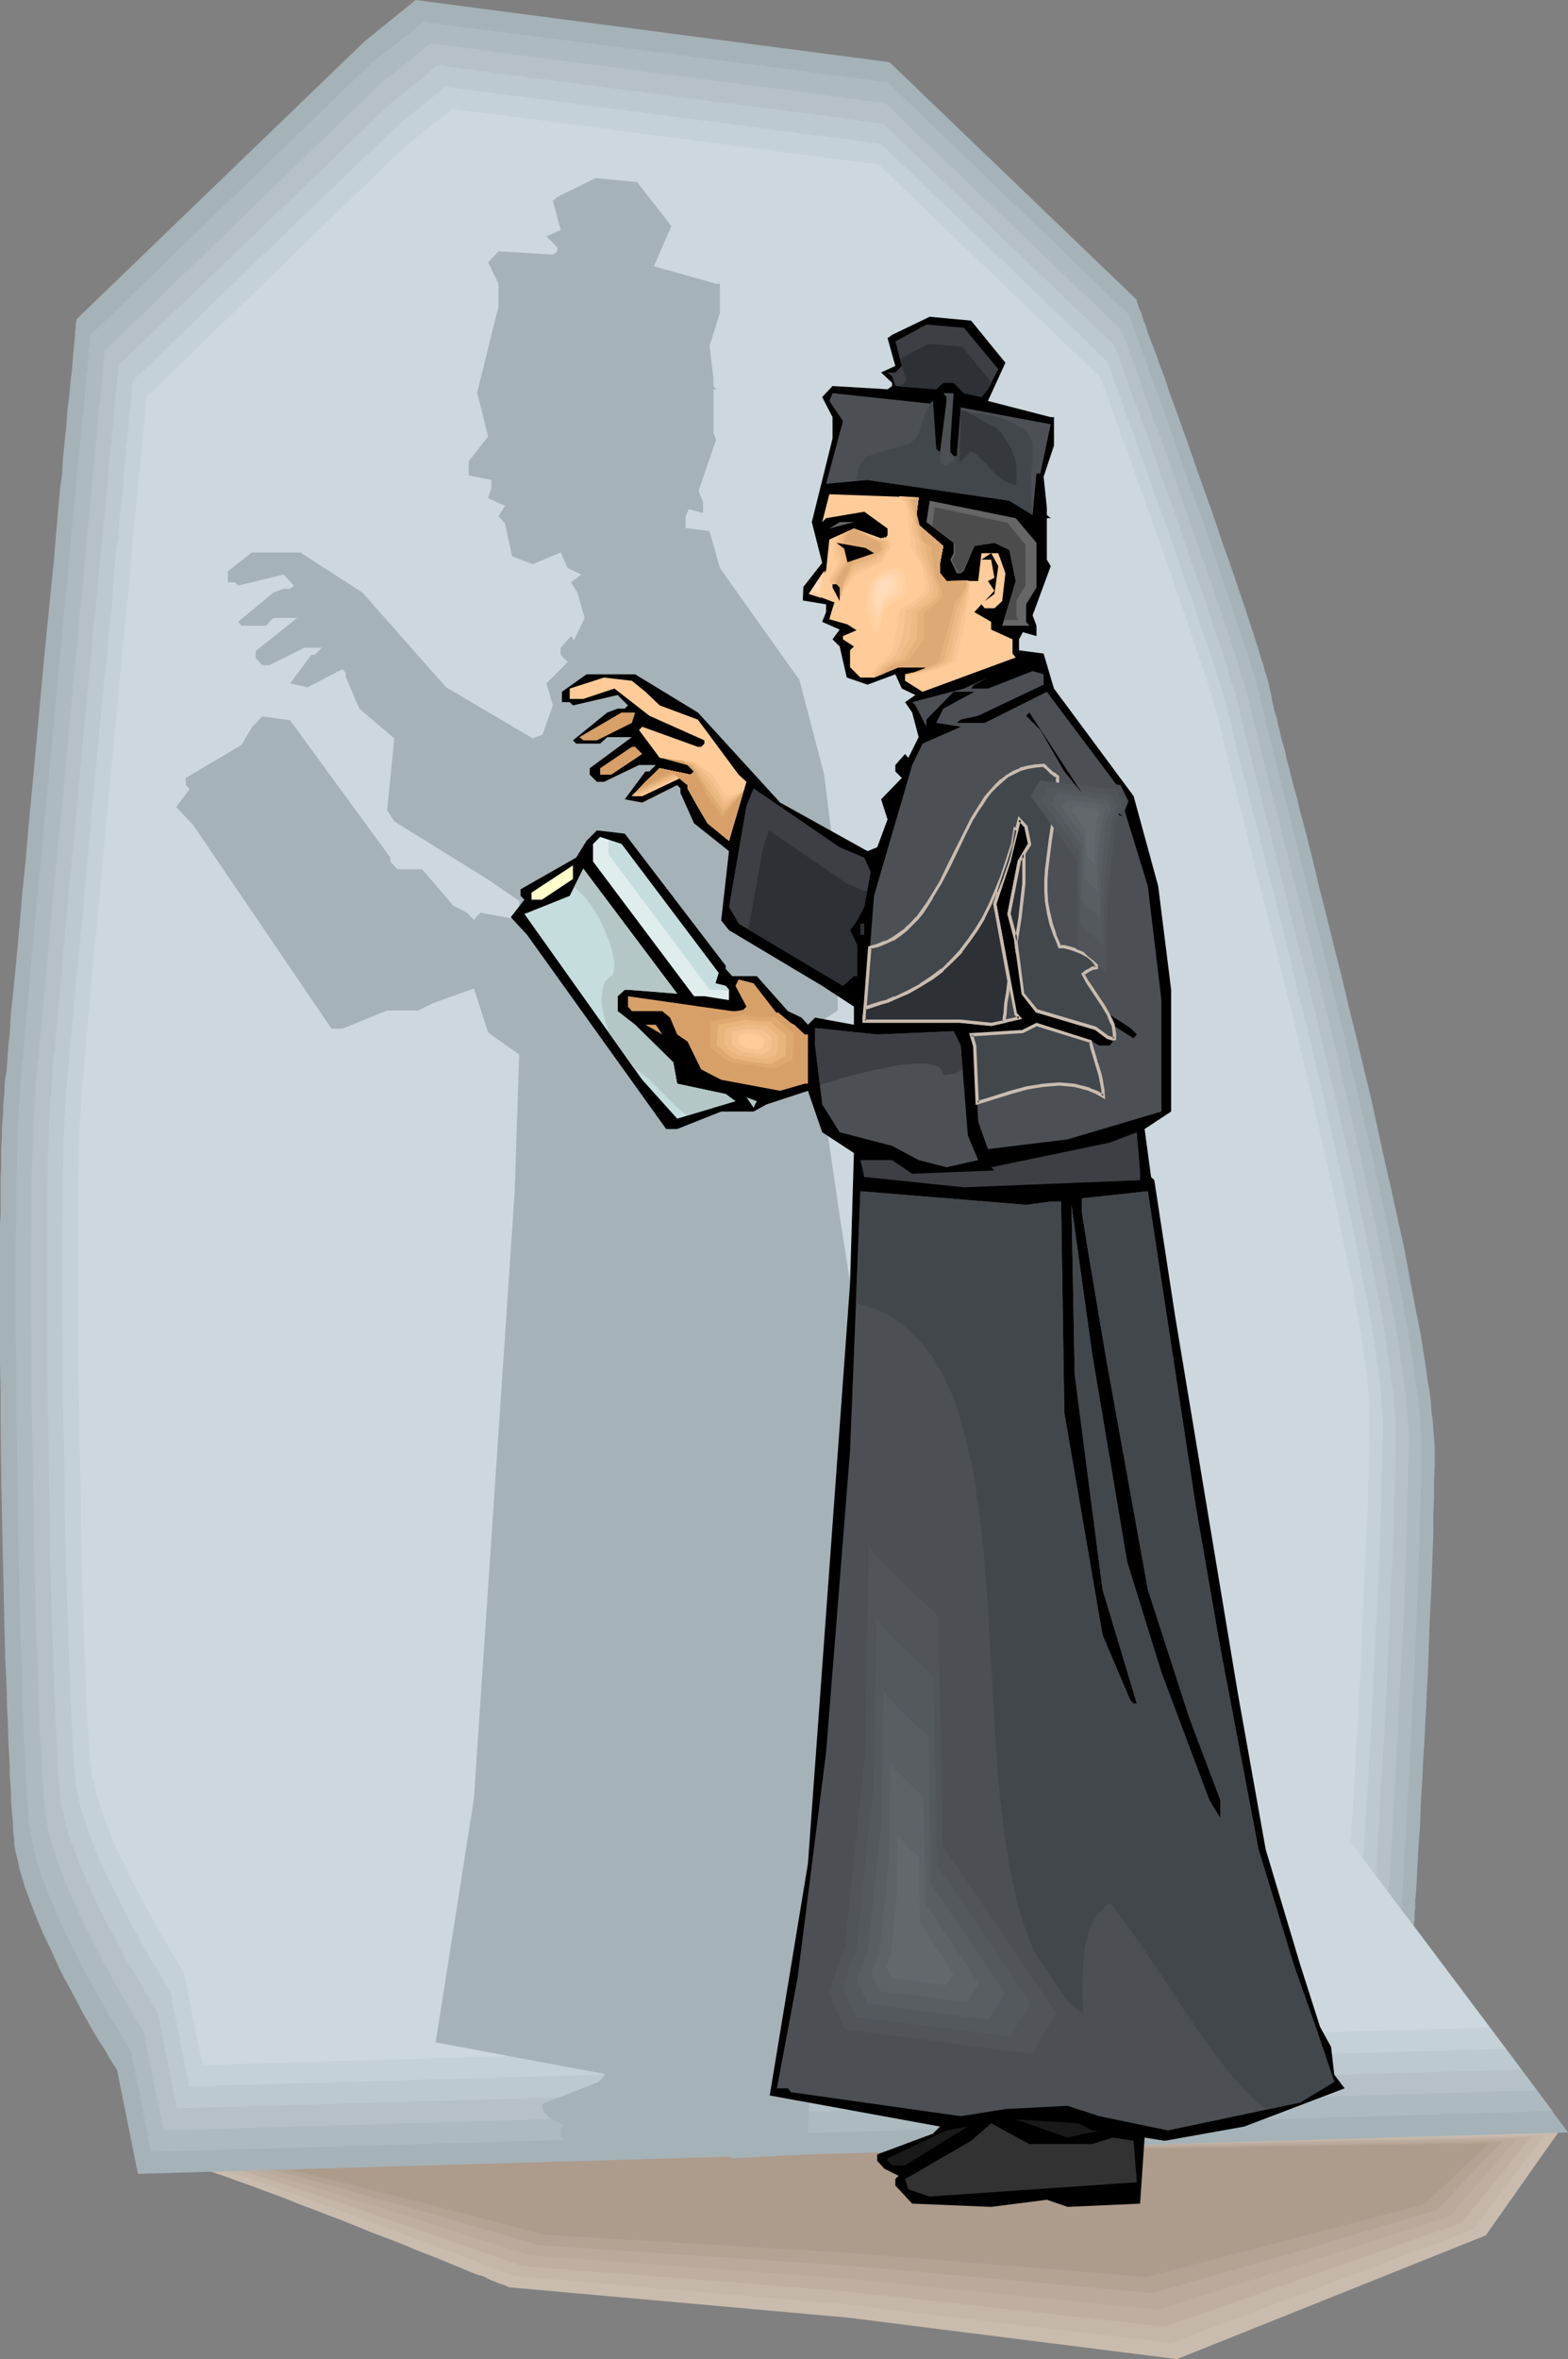
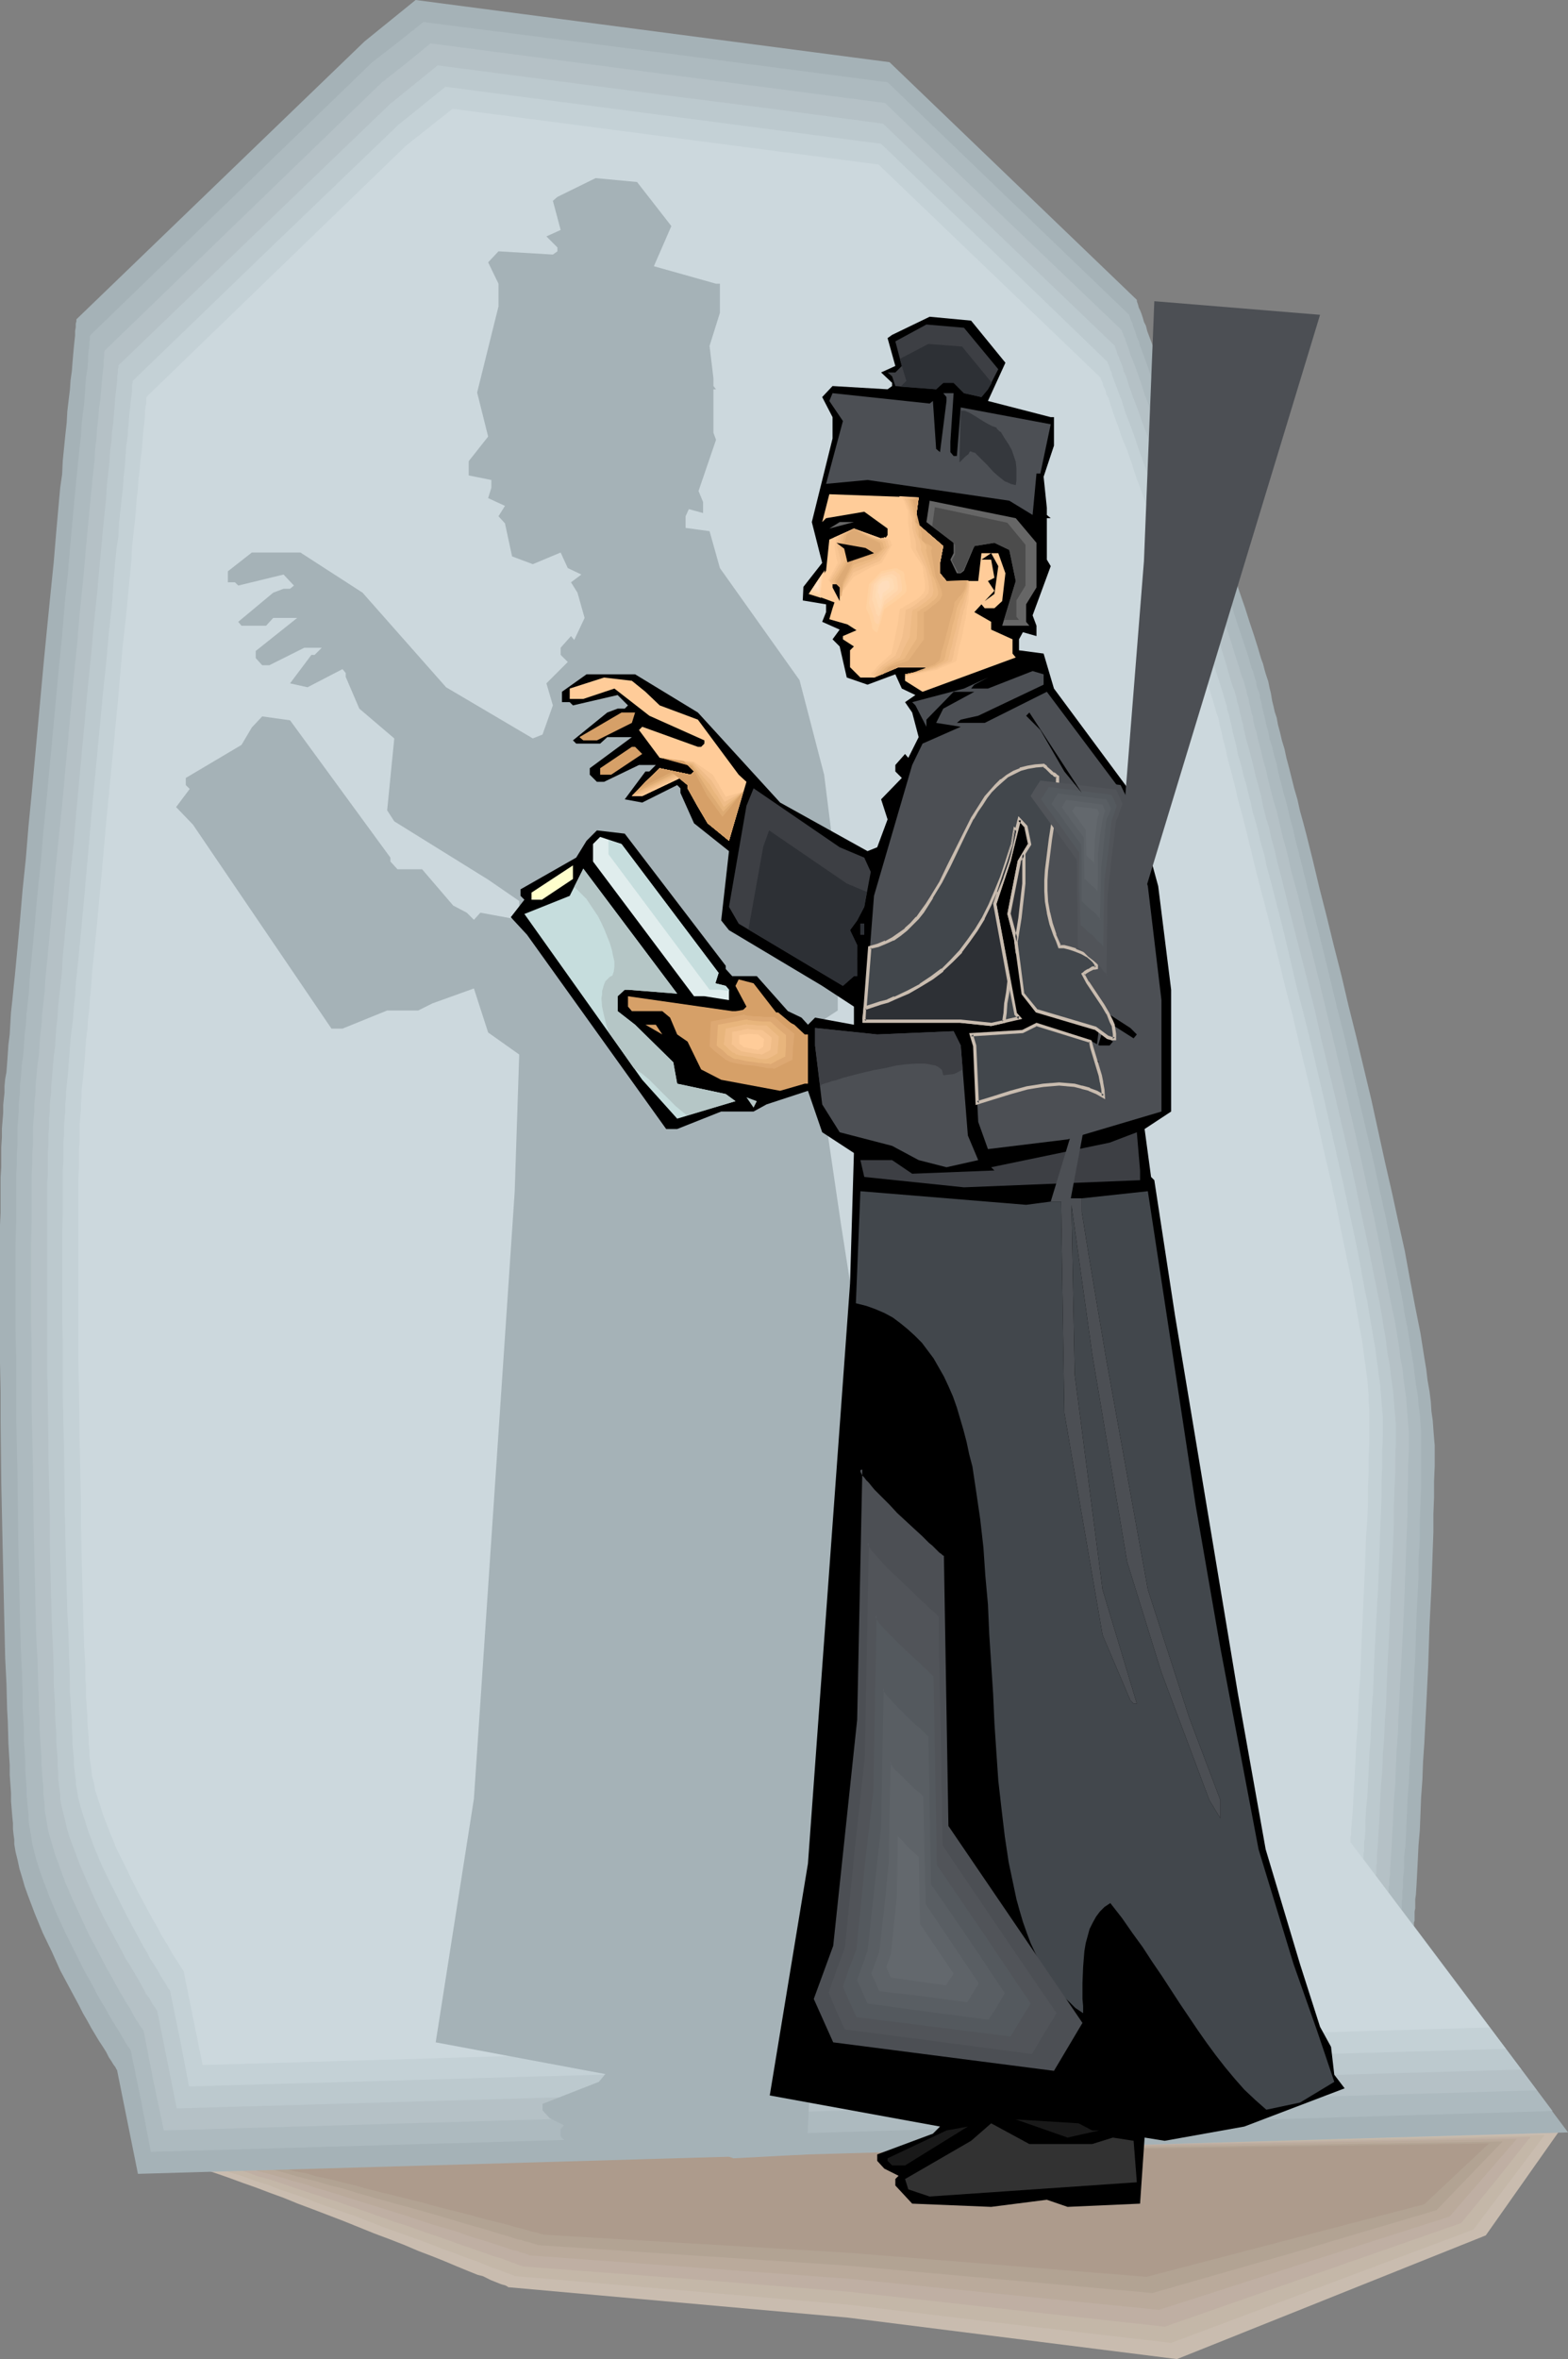
<svg xmlns="http://www.w3.org/2000/svg" xmlns:ns1="http://sodipodi.sourceforge.net/DTD/sodipodi-0.dtd" xmlns:ns2="http://www.inkscape.org/namespaces/inkscape" version="1.0" width="103.527mm" height="155.711mm" id="svg111" ns1:docname="Priest 13.wmf">
  <rect width="100%" height="100%" fill="#808080" stroke="none" />
  <ns1:namedview id="namedview111" pagecolor="#ffffff" bordercolor="#000000" borderopacity="0.25" ns2:showpageshadow="2" ns2:pageopacity="0.0" ns2:pagecheckerboard="0" ns2:deskcolor="#d1d1d1" ns2:document-units="mm" />
  <defs id="defs1">
    <pattern id="WMFhbasepattern" patternUnits="userSpaceOnUse" width="6" height="6" x="0" y="0" />
  </defs>
  <path style="fill:#c9bcaf;fill-opacity:1;fill-rule:evenodd;stroke:none" d="m 44.75,539.714 344.11,-7.756 -18.094,25.693 -77.061,30.864 -82.069,-10.342 -84.816,-7.595 v 0 l -0.162,-0.162 -0.323,-0.162 -0.323,-0.162 -0.646,-0.162 -0.485,-0.162 -0.808,-0.323 -0.808,-0.323 -0.808,-0.323 -0.969,-0.485 -0.969,-0.485 -1.292,-0.323 -2.423,-0.97 -2.746,-1.131 -3.07,-1.293 -3.231,-1.293 -3.393,-1.293 -3.393,-1.454 -3.716,-1.454 -3.877,-1.454 -7.593,-3.07 -7.593,-2.909 -3.877,-1.454 -3.554,-1.454 -3.554,-1.293 -3.393,-1.293 -3.231,-1.131 -3.07,-1.131 -2.746,-0.97 -2.423,-0.808 -1.292,-0.485 -0.969,-0.323 -0.969,-0.323 -0.808,-0.162 -0.808,-0.323 -0.808,-0.162 -0.485,-0.162 h -0.646 l -0.323,-0.162 h -0.485 z" id="path1" />
  <path style="fill:#c4b7a8;fill-opacity:1;fill-rule:evenodd;stroke:none" d="m 48.143,539.553 337.325,-6.948 -8.885,11.796 -8.885,11.796 -75.446,28.278 -40.227,-4.686 -20.194,-2.424 -20.033,-2.424 -41.519,-3.555 -41.519,-3.555 h -0.162 -0.162 l -0.162,-0.162 -0.485,-0.162 -0.485,-0.162 -0.485,-0.162 -0.808,-0.323 -0.808,-0.323 -0.808,-0.323 -0.969,-0.323 -0.969,-0.323 -1.131,-0.485 -2.423,-0.97 -2.746,-0.97 -2.908,-1.131 -3.231,-1.131 -3.231,-1.293 -3.554,-1.293 -7.27,-2.585 -7.431,-2.909 -7.593,-2.585 -3.716,-1.454 -3.554,-1.293 -3.554,-1.131 -3.231,-1.293 -3.231,-0.97 -2.908,-1.131 -2.746,-0.808 -2.423,-0.808 -1.131,-0.323 -0.969,-0.323 -0.969,-0.323 -0.808,-0.162 -0.808,-0.323 -0.808,-0.162 -0.485,-0.162 h -0.485 -0.485 -0.323 z" id="path2" />
  <path style="fill:#bfafa3;fill-opacity:1;fill-rule:evenodd;stroke:none" d="m 51.697,539.553 165.108,-3.232 165.108,-3.232 -8.562,10.827 -8.724,10.665 -36.996,12.927 -36.996,12.927 -78.838,-8.726 -40.55,-3.232 -40.712,-3.07 h -0.162 l -0.162,-0.162 h -0.323 l -0.323,-0.162 -0.485,-0.162 -0.646,-0.323 -0.646,-0.162 -1.616,-0.646 -0.808,-0.323 -1.131,-0.323 -1.131,-0.323 -2.262,-0.808 -2.746,-0.97 -2.908,-0.97 -3.07,-1.131 -3.231,-1.131 -3.393,-1.131 -3.554,-1.293 -3.554,-1.131 -7.27,-2.585 -7.431,-2.585 -3.554,-1.131 -3.554,-1.131 -3.393,-1.131 -3.231,-1.131 -3.07,-0.97 -2.908,-0.808 -2.585,-0.97 -2.423,-0.646 -1.131,-0.323 -0.969,-0.323 -0.969,-0.162 -0.808,-0.323 -0.808,-0.162 -0.646,-0.162 -0.646,-0.162 h -0.485 -0.323 -0.323 z" id="path3" />
  <path style="fill:#baaa9b;fill-opacity:1;fill-rule:evenodd;stroke:none" d="m 54.928,539.553 161.877,-2.909 80.777,-1.616 80.939,-1.454 -16.802,19.391 -36.35,11.635 -36.188,11.635 -38.611,-3.878 -38.611,-3.878 -79.646,-5.817 v 0 h -0.162 l -0.323,-0.162 -0.323,-0.162 -0.485,-0.162 -0.646,-0.162 -0.646,-0.162 -0.646,-0.323 -0.969,-0.162 -0.969,-0.323 -1.939,-0.646 -2.423,-0.808 -2.585,-0.808 -2.746,-0.808 -3.07,-1.131 -3.231,-0.97 -3.393,-0.97 -3.393,-1.131 -3.393,-1.131 -14.54,-4.525 -3.554,-1.131 -3.393,-0.97 -3.393,-1.131 -3.07,-0.808 -3.07,-0.97 -2.908,-0.808 -2.585,-0.646 -2.262,-0.808 -2.1,-0.485 -0.969,-0.162 -0.808,-0.323 -0.808,-0.162 -0.646,-0.162 h -0.485 l -0.485,-0.162 h -0.323 -0.323 -0.162 z" id="path4" />
  <path style="fill:#b2a393;fill-opacity:1;fill-rule:evenodd;stroke:none" d="m 58.483,539.391 158.323,-2.585 158.161,-2.585 -16.479,17.129 -35.38,10.503 -35.542,10.18 -75.446,-6.787 -39.096,-2.585 -38.935,-2.585 v 0 l -0.162,-0.162 h -0.323 l -0.323,-0.162 -0.485,-0.162 -0.485,-0.162 -0.646,-0.162 -0.808,-0.162 -0.808,-0.323 -0.969,-0.162 -1.939,-0.646 -2.262,-0.646 -2.585,-0.808 -2.746,-0.808 -2.908,-0.808 -3.231,-0.97 -3.231,-0.97 -3.393,-0.97 -3.393,-0.97 -7.108,-1.939 -6.947,-1.939 -3.554,-1.131 -3.393,-0.808 -3.231,-0.97 -3.231,-0.808 -2.908,-0.808 -2.746,-0.808 -2.585,-0.646 -2.262,-0.485 -1.939,-0.485 -0.969,-0.323 -0.808,-0.162 -0.808,-0.162 h -0.646 l -0.485,-0.162 h -0.485 l -0.323,-0.162 h -0.323 z" id="path5" />
  <path style="fill:#ad9b8c;fill-opacity:1;fill-rule:evenodd;stroke:none" d="m 61.875,539.391 309.699,-4.686 -16.155,15.19 -69.307,18.098 -73.992,-5.979 -76.254,-4.525 v 0 0 h -0.162 l -0.323,-0.162 h -0.323 l -0.485,-0.162 -0.485,-0.162 -0.646,-0.162 -0.808,-0.162 -1.616,-0.485 -1.939,-0.485 -2.262,-0.646 -2.423,-0.646 -2.746,-0.646 -2.908,-0.808 -3.07,-0.808 -3.231,-0.808 -3.231,-0.808 -3.393,-0.97 -13.732,-3.393 -3.393,-0.97 -3.393,-0.808 -3.231,-0.808 -3.07,-0.646 -2.746,-0.808 -2.746,-0.485 -2.423,-0.646 -2.262,-0.485 -1.939,-0.485 -0.969,-0.162 -0.808,-0.162 -0.646,-0.162 h -0.646 l -0.646,-0.162 h -0.485 -0.646 z" id="path6" />
  <path style="fill:#a5b2b7;fill-opacity:1;fill-rule:evenodd;stroke:none" d="M 90.955,10.342 19.063,79.664 v 0.162 0.323 l -0.162,0.646 v 0.808 l -0.162,0.97 v 1.131 l -0.162,1.454 -0.162,1.616 -0.162,1.778 -0.162,1.939 -0.162,2.101 -0.323,2.262 -0.162,2.424 -0.323,2.585 -0.323,2.747 -0.162,2.909 -0.323,2.909 -0.323,3.232 -0.323,3.232 -0.162,3.393 -0.485,3.393 -0.323,3.555 -0.646,7.272 -0.646,7.756 -0.808,7.918 -0.808,8.08 -0.808,8.241 -3.07,33.449 -0.808,8.241 -0.646,7.918 -0.808,7.756 -0.646,7.595 -0.323,3.555 -0.323,3.555 -0.323,3.393 -0.323,3.393 -0.323,3.07 -0.323,3.232 -0.323,2.909 -0.162,2.747 -0.162,2.747 -0.323,2.585 -0.162,2.424 -0.162,2.262 -0.162,2.101 -0.323,1.778 -0.162,1.778 v 1.616 l -0.162,1.454 -0.162,1.616 v 1.939 l -0.162,1.939 -0.162,1.939 v 2.262 l -0.162,2.424 v 2.424 2.585 l -0.162,2.585 v 5.656 3.07 L 0,305.569 v 6.302 20.845 7.272 l 0.162,7.433 v 7.595 l 0.162,15.028 0.323,15.19 0.162,7.272 0.162,7.272 0.162,7.11 0.162,6.787 0.323,6.464 0.162,6.302 0.162,2.909 0.162,5.656 0.162,2.747 0.162,2.585 v 2.424 l 0.162,2.262 0.162,2.262 v 2.101 l 0.162,1.939 0.162,1.939 0.162,1.616 v 1.454 l 0.162,1.454 0.162,1.131 v 1.131 l 0.323,1.939 0.485,1.939 0.485,2.262 0.646,2.101 0.646,2.262 0.808,2.262 1.777,4.686 1.939,4.686 2.262,4.686 2.1,4.686 2.423,4.525 2.262,4.201 0.969,1.939 1.131,1.939 0.969,1.778 0.969,1.616 0.969,1.616 0.969,1.454 0.808,1.293 0.646,1.293 0.646,0.97 0.485,0.808 0.485,0.646 0.323,0.646 0.162,0.162 v 0.162 l 5.17,25.693 356.873,-10.342 -38.45,-51.386 v -0.323 -0.323 -0.323 l 0.162,-0.485 v -0.646 -0.808 -0.808 l 0.162,-0.808 v -1.131 -1.131 l 0.162,-1.131 0.162,-2.585 0.162,-3.07 0.162,-3.232 0.162,-3.393 0.323,-3.717 0.162,-4.04 0.162,-4.201 0.323,-4.363 0.162,-4.525 0.323,-4.686 0.485,-9.534 0.485,-9.857 0.323,-9.857 0.485,-9.695 0.323,-9.372 0.162,-4.363 v -4.525 l 0.162,-4.04 v -4.04 l 0.162,-3.717 v -3.555 -1.778 l -0.162,-1.778 -0.162,-2.101 -0.162,-2.262 -0.323,-2.262 -0.162,-2.424 -0.323,-2.585 -0.485,-2.747 -0.323,-2.747 -0.485,-2.909 -0.485,-3.07 -0.485,-3.07 -0.646,-3.232 -0.646,-3.232 -0.646,-3.393 -0.646,-3.393 -1.292,-7.11 -1.616,-7.272 -1.616,-7.433 -1.777,-7.756 -3.393,-15.513 -3.716,-15.513 -1.939,-7.756 -1.777,-7.595 -1.939,-7.595 -1.777,-7.272 -1.777,-6.948 -1.616,-6.787 -0.808,-3.232 -0.808,-3.232 -0.808,-3.07 -0.808,-2.909 -0.646,-2.909 -0.808,-2.747 -0.646,-2.585 -0.646,-2.585 -0.646,-2.424 -0.485,-2.262 -0.646,-2.101 -0.485,-2.101 -0.485,-1.778 -0.323,-1.778 -0.485,-1.454 -0.323,-1.454 -0.323,-1.293 -0.162,-0.97 -0.162,-0.97 -0.162,-0.646 -0.162,-0.646 -0.162,-0.808 -0.162,-0.808 -0.646,-1.939 -0.323,-1.131 -0.323,-1.293 -0.485,-1.293 -0.808,-2.747 -0.969,-3.07 -1.131,-3.393 -1.131,-3.555 -1.292,-3.717 -1.292,-3.878 -1.454,-4.201 -1.454,-4.04 -2.908,-8.564 -3.07,-8.564 -2.908,-8.403 -1.454,-4.04 -1.454,-4.04 -1.454,-3.878 -1.131,-3.555 -1.292,-3.393 -1.131,-3.232 -1.131,-2.909 -0.485,-1.293 -0.485,-1.293 -0.323,-1.293 -0.485,-0.97 -0.323,-1.131 -0.323,-0.97 -0.323,-0.808 -0.323,-0.646 -0.162,-0.646 -0.162,-0.485 -0.162,-0.485 v -0.323 l -0.162,-0.162 v 0 L 221.975,15.513 103.718,0 Z" id="path7" />
  <path style="fill:#adbabf;fill-opacity:1;fill-rule:evenodd;stroke:none" d="M 92.894,15.513 22.618,83.543 v 0 l -0.162,0.323 v 0.646 l -0.162,0.808 v 0.97 l -0.162,1.131 -0.162,1.454 v 1.454 l -0.162,1.778 -0.323,1.939 -0.162,2.101 -0.162,2.262 -0.162,2.262 -0.323,2.585 -0.323,2.747 -0.162,2.747 -0.323,2.909 -0.323,3.07 -0.323,3.232 -0.323,3.232 -0.323,3.393 -0.323,3.555 -0.646,7.11 -0.646,7.595 -0.808,7.756 -0.646,7.918 -0.808,8.08 -3.07,32.803 -0.808,8.08 -0.646,7.756 -0.808,7.595 -0.646,7.272 -0.323,3.555 -0.323,3.555 -0.323,3.232 -0.323,3.232 -0.162,3.232 -0.323,3.07 -0.323,2.909 -0.162,2.747 -0.323,2.585 -0.162,2.585 -0.162,2.262 -0.323,2.262 -0.162,2.101 -0.162,1.778 -0.162,1.616 v 1.616 l -0.162,1.454 -0.162,1.616 v 1.778 l -0.162,1.939 -0.162,2.101 v 2.101 2.262 l -0.162,2.424 v 2.585 l -0.162,2.585 v 2.747 2.909 2.747 3.07 L 3.877,311.063 v 20.199 l 0.162,7.272 v 7.272 7.433 l 0.323,14.866 0.162,14.705 0.162,7.272 0.162,7.11 0.162,6.787 0.162,6.787 0.323,6.302 0.162,6.14 v 2.909 l 0.162,2.909 0.162,2.747 v 2.585 l 0.162,2.424 0.162,2.585 v 2.262 l 0.162,2.101 0.162,2.101 v 1.939 l 0.162,1.778 0.162,1.616 0.162,1.454 v 1.454 l 0.162,1.131 0.162,0.97 0.323,1.939 0.323,1.939 0.485,2.101 0.646,2.262 0.646,2.101 0.808,2.262 1.777,4.686 1.939,4.525 2.1,4.525 2.262,4.525 2.262,4.525 2.262,4.04 0.969,1.939 1.131,1.939 0.969,1.616 0.969,1.778 0.969,1.616 0.808,1.293 0.808,1.293 0.646,1.131 0.646,1.131 0.485,0.808 0.485,0.646 0.323,0.485 0.162,0.323 v 0 l 2.585,12.604 2.423,12.604 174.963,-5.009 174.802,-5.171 -18.74,-25.047 -18.902,-25.208 v -0.323 -0.162 -0.97 -0.646 l 0.162,-0.646 v -0.808 -0.97 l 0.162,-0.97 v -0.97 -1.131 l 0.323,-2.747 v -2.909 l 0.323,-3.07 0.162,-3.393 0.162,-3.717 0.162,-4.04 0.323,-4.04 0.162,-4.201 0.323,-4.525 0.162,-4.525 0.485,-9.372 0.485,-9.534 0.323,-9.695 0.485,-9.534 v -4.686 l 0.323,-4.525 v -4.363 l 0.162,-4.363 0.162,-4.04 v -3.878 -3.717 -3.393 -1.778 -1.778 l -0.162,-2.101 -0.162,-2.101 -0.323,-2.262 -0.162,-2.424 -0.485,-2.585 -0.323,-2.585 -0.323,-2.747 -0.485,-2.909 -0.485,-2.909 -0.485,-3.07 -0.646,-3.07 -0.485,-3.232 -1.292,-6.625 -1.454,-6.948 -1.454,-7.272 -1.616,-7.272 -1.616,-7.433 -3.554,-15.19 -3.554,-15.351 -1.939,-7.595 -1.777,-7.433 -1.777,-7.272 -1.777,-7.11 -1.777,-6.948 -1.616,-6.625 -0.808,-3.232 -0.808,-3.07 -0.646,-2.909 -0.808,-2.909 -0.646,-2.909 -0.808,-2.747 -0.646,-2.585 -0.646,-2.424 -0.485,-2.424 -0.646,-2.262 -0.485,-2.101 -0.646,-1.939 -0.323,-1.778 -0.485,-1.778 -0.323,-1.454 -0.323,-1.293 -0.323,-1.293 -0.162,-0.97 -0.162,-0.808 -0.323,-0.808 v -0.646 l -0.162,-0.646 -0.323,-0.808 -0.323,-0.97 -0.162,-1.131 -0.323,-0.97 -0.323,-1.293 -0.485,-1.131 -0.808,-2.909 -0.969,-2.909 -1.131,-3.393 -1.131,-3.393 -1.131,-3.717 -1.454,-3.878 -1.292,-3.878 -1.292,-4.04 -2.908,-8.403 -3.07,-8.403 -2.908,-8.241 -1.292,-4.04 -1.454,-3.878 -1.292,-3.878 -1.292,-3.393 -1.292,-3.393 -1.131,-3.232 -0.969,-2.747 -0.969,-2.585 -0.323,-1.131 -0.485,-1.131 -0.323,-0.97 -0.323,-0.97 -0.323,-0.808 -0.162,-0.646 -0.323,-0.646 -0.162,-0.485 -0.162,-0.485 -0.162,-0.323 v -0.162 0 L 251.54,49.447 221.491,20.522 163.493,12.927 105.656,5.494 99.356,10.503 Z" id="path8" />
  <path style="fill:#b5c1c6;fill-opacity:1;fill-rule:evenodd;stroke:none" d="M 95.155,20.684 26.172,87.421 v 0 l -0.162,0.323 v 0.646 0.646 l -0.162,0.97 v 1.293 l -0.162,1.293 -0.162,1.454 -0.162,1.778 -0.162,1.778 -0.162,2.101 -0.323,2.101 -0.162,2.424 -0.323,2.585 -0.162,2.585 -0.323,2.747 -0.162,2.747 -0.323,3.07 -0.323,3.07 -0.323,3.232 -0.323,3.393 -0.323,3.393 -0.646,7.11 -0.646,7.272 -0.808,7.595 -0.646,7.918 -0.808,7.918 -2.908,31.995 -0.808,7.756 -0.808,7.756 -0.646,7.433 -0.646,7.11 -0.323,3.555 -0.323,3.393 -0.323,3.232 -0.323,3.232 -0.162,3.07 -0.323,2.909 -0.323,2.909 -0.162,2.747 -0.323,2.585 -0.162,2.424 -0.162,2.424 -0.323,2.101 -0.162,1.939 -0.162,1.778 -0.162,1.616 v 1.616 l -0.162,1.454 -0.162,1.616 v 1.778 l -0.162,1.778 -0.162,2.101 v 2.101 2.262 l -0.162,2.262 v 2.424 l -0.162,2.747 v 2.585 2.747 2.909 2.909 l -0.162,6.14 v 19.876 l 0.162,7.11 v 14.22 l 0.323,14.705 0.162,14.382 0.162,7.11 0.162,6.948 0.162,6.787 0.162,6.464 0.323,6.302 0.162,5.979 0.162,2.909 v 2.747 l 0.162,2.747 v 2.424 l 0.162,2.585 0.162,2.262 0.162,2.262 v 2.101 l 0.162,2.101 0.162,1.939 0.162,1.616 v 1.616 l 0.162,1.454 0.162,1.454 v 1.131 l 0.162,0.97 0.323,1.939 0.323,1.939 0.485,1.939 0.646,2.101 0.646,2.262 0.808,2.101 1.616,4.525 1.939,4.525 2.1,4.525 2.1,4.525 2.262,4.201 2.1,4.04 1.131,1.939 0.969,1.778 0.969,1.778 0.969,1.616 0.808,1.454 0.969,1.454 0.646,1.293 0.646,1.131 0.646,0.97 0.485,0.808 0.485,0.646 0.323,0.485 0.162,0.162 v 0.162 l 2.423,12.443 2.585,12.281 171.247,-5.009 171.409,-5.009 -18.417,-24.562 -18.579,-24.723 v -0.162 -0.323 -0.97 l 0.162,-0.485 v -0.646 -0.808 l 0.162,-0.97 v -0.97 l 0.162,-2.262 0.162,-2.424 0.162,-2.909 0.162,-3.07 0.162,-3.393 0.162,-3.555 0.323,-3.878 0.162,-4.04 0.162,-4.201 0.323,-4.201 0.162,-4.525 0.485,-9.211 0.485,-9.372 0.485,-9.534 0.323,-9.372 0.162,-4.525 0.162,-4.363 0.162,-4.363 v -4.201 l 0.162,-4.04 v -3.717 l 0.162,-3.717 v -3.393 -1.616 l -0.162,-1.939 -0.162,-1.939 -0.162,-2.101 -0.162,-2.262 -0.323,-2.262 -0.323,-2.424 -0.323,-2.747 -0.485,-2.585 -0.323,-2.747 -0.485,-2.909 -0.485,-3.07 -0.646,-3.07 -0.646,-3.07 -1.292,-6.625 -1.292,-6.625 -1.454,-7.11 -1.616,-7.11 -1.616,-7.433 -3.393,-14.866 -3.554,-15.028 -1.777,-7.272 -1.777,-7.433 -1.777,-7.11 -1.777,-6.948 -1.616,-6.787 -1.777,-6.464 -0.646,-3.07 -0.808,-3.07 -0.808,-2.909 -0.646,-2.909 -0.646,-2.747 -0.808,-2.585 -0.646,-2.585 -0.646,-2.424 -0.485,-2.424 -0.646,-2.101 -0.485,-2.101 -0.485,-1.939 -0.485,-1.778 -0.323,-1.616 -0.485,-1.454 -0.323,-1.454 -0.162,-1.131 -0.323,-0.97 -0.162,-0.808 -0.162,-0.808 -0.162,-0.485 -0.162,-0.808 -0.162,-0.808 -0.323,-0.97 -0.162,-0.97 -0.323,-0.97 -0.323,-1.293 -0.485,-1.131 -0.808,-2.747 -0.969,-2.909 -0.969,-3.232 -1.131,-3.393 -1.292,-3.717 -1.292,-3.717 -2.585,-7.756 -2.908,-8.241 -2.908,-8.241 -2.746,-8.08 -1.454,-4.04 -1.292,-3.717 -1.454,-3.717 -1.131,-3.393 -1.292,-3.393 -0.969,-3.07 -0.969,-2.747 -0.969,-2.585 -0.485,-1.131 -0.323,-0.97 -0.323,-0.97 -0.323,-0.97 -0.323,-0.808 -0.162,-0.646 -0.323,-0.646 -0.162,-0.485 -0.162,-0.323 -0.162,-0.323 V 82.573 82.411 l -29.564,-28.278 -29.564,-28.44 -56.705,-7.433 -56.705,-7.433 -6.139,5.009 z" id="path9" />
  <path style="fill:#bcc9ce;fill-opacity:1;fill-rule:evenodd;stroke:none" d="M 97.256,26.016 29.564,91.137 v 0.162 0.323 l -0.162,0.485 v 0.808 l -0.162,0.97 v 1.131 l -0.162,1.293 -0.162,1.454 -0.162,1.616 -0.162,1.939 -0.162,1.939 -0.162,2.101 -0.323,2.424 -0.162,2.424 -0.323,2.424 -0.162,2.747 -0.323,2.909 -0.323,2.909 -0.162,3.07 -0.323,3.07 -0.323,3.232 -0.323,3.393 -0.646,6.948 -0.646,7.11 -0.808,7.595 -0.646,7.433 -0.808,7.918 -2.908,31.349 -0.646,7.756 -0.808,7.433 -0.646,7.272 -0.646,7.11 -0.323,3.393 -0.323,3.232 -0.162,3.232 -0.323,3.232 -0.323,2.909 -0.323,2.909 -0.162,2.909 -0.323,2.585 -0.162,2.585 -0.162,2.424 -0.323,2.262 -0.162,2.101 -0.162,1.939 -0.162,1.778 -0.162,1.616 v 1.454 l -0.162,1.454 -0.162,1.454 v 1.778 l -0.162,1.778 v 1.939 l -0.162,2.101 v 2.262 l -0.162,2.262 v 2.424 2.585 l -0.162,2.585 v 2.747 5.656 5.979 19.553 6.787 6.948 l 0.162,7.11 0.162,14.382 0.323,14.058 v 6.948 l 0.162,6.787 0.162,6.625 0.162,6.464 0.323,6.14 0.162,5.817 v 2.747 l 0.162,2.747 0.162,2.585 v 2.585 l 0.162,2.424 0.162,2.262 v 2.262 l 0.162,2.101 0.162,1.939 v 1.778 l 0.162,1.778 v 1.454 l 0.162,1.454 0.162,1.293 0.162,1.131 v 1.131 l 0.323,1.778 0.485,1.939 0.485,1.939 0.485,2.101 0.646,2.101 0.808,2.101 1.616,4.363 1.939,4.525 1.939,4.363 2.1,4.363 2.262,4.201 2.1,3.878 0.969,1.939 1.131,1.778 0.969,1.616 0.969,1.616 0.808,1.454 0.808,1.454 0.646,1.293 0.808,0.97 0.485,0.97 0.485,0.808 0.485,0.646 0.323,0.485 0.162,0.323 v 0 l 4.847,24.239 167.693,-4.848 167.855,-4.848 -18.094,-24.077 -18.256,-24.239 v -0.323 l 0.162,-0.162 v -0.808 -0.646 -0.646 l 0.162,-0.808 v -0.808 -0.97 l 0.162,-2.262 0.162,-2.424 0.162,-2.747 0.162,-3.07 0.162,-3.232 0.162,-3.555 0.323,-3.717 0.162,-4.04 0.323,-4.04 0.162,-4.201 0.323,-4.363 0.323,-9.049 0.485,-9.211 0.323,-9.211 0.485,-9.211 0.162,-4.363 0.162,-4.363 v -4.201 l 0.162,-4.201 0.162,-3.878 v -3.717 l 0.162,-3.555 v -3.232 -1.778 l -0.162,-1.778 -0.162,-1.939 -0.162,-1.939 -0.162,-2.262 -0.323,-2.262 -0.323,-2.424 -0.323,-2.585 -0.485,-2.585 -0.323,-2.747 -0.485,-2.909 -0.485,-2.909 -0.485,-2.909 -0.646,-3.232 -1.292,-6.302 -1.292,-6.625 -1.454,-6.787 -1.454,-7.11 -1.616,-7.272 -3.393,-14.543 -3.554,-14.705 -1.616,-7.272 -1.777,-7.11 -1.777,-6.948 -1.777,-6.948 -1.616,-6.464 -1.616,-6.464 -0.808,-3.07 -0.646,-2.909 -0.808,-2.909 -0.646,-2.909 -0.808,-2.585 -0.646,-2.585 -0.485,-2.585 -0.646,-2.424 -0.646,-2.262 -0.485,-2.101 -0.485,-1.939 -0.485,-1.939 -0.485,-1.778 -0.485,-1.616 -0.323,-1.454 -0.323,-1.293 -0.162,-1.131 -0.323,-0.97 -0.162,-0.808 -0.162,-0.646 -0.162,-0.646 -0.162,-0.808 -0.162,-0.808 -0.323,-0.808 -0.162,-0.97 -0.323,-1.131 -0.323,-1.131 -0.485,-1.131 -0.808,-2.747 -0.808,-2.909 -0.969,-3.07 -1.292,-3.393 -1.131,-3.555 -1.131,-3.717 -1.292,-3.717 -1.454,-3.878 -2.746,-8.08 -2.746,-8.08 -2.908,-7.918 -1.292,-3.717 -1.292,-3.878 -1.292,-3.555 -1.292,-3.393 -1.131,-3.232 -1.131,-2.909 -0.969,-2.747 -0.808,-2.585 -0.485,-0.97 -0.323,-1.131 -0.323,-0.97 -0.323,-0.808 -0.323,-0.808 -0.323,-0.646 -0.162,-0.646 -0.162,-0.485 -0.162,-0.323 -0.162,-0.323 v -0.162 -0.162 l -57.836,-55.426 -27.787,-3.717 -27.787,-3.555 -55.575,-7.272 z" id="path10" />
  <path style="fill:#c4d1d6;fill-opacity:1;fill-rule:evenodd;stroke:none" d="M 99.356,31.187 66.237,63.021 33.119,95.016 v 0.162 0.323 l -0.162,0.485 v 0.808 0.808 l -0.162,1.131 -0.162,1.293 -0.162,1.454 -0.162,1.616 -0.162,1.778 -0.162,1.939 -0.162,2.262 -0.323,2.262 -0.162,2.262 -0.162,2.585 -0.323,2.585 -0.162,2.747 -0.323,2.909 -0.323,2.909 -0.323,3.07 -0.162,3.232 -0.485,3.232 -0.646,6.787 -0.485,7.11 -0.808,7.272 -0.646,7.433 -0.808,7.595 -2.908,30.702 -0.646,7.595 -0.646,7.272 -0.646,7.272 -0.646,6.787 -0.323,3.393 -0.323,3.232 -0.323,3.07 -0.323,3.07 -0.162,3.07 -0.323,2.747 -0.162,2.747 -0.323,2.585 -0.323,2.585 -0.162,2.262 -0.162,2.262 -0.162,2.101 -0.162,1.778 -0.162,1.778 -0.162,1.616 -0.162,1.454 v 1.293 l -0.162,1.616 v 1.616 l -0.162,1.778 -0.162,1.939 v 2.101 l -0.162,2.101 v 2.262 2.424 l -0.162,2.424 v 2.585 2.585 5.656 l -0.162,5.817 v 19.068 l 0.162,6.787 v 6.787 6.948 l 0.323,13.897 0.162,13.897 0.162,6.787 0.162,6.625 0.162,6.464 0.162,6.302 0.323,5.979 0.162,5.817 0.162,5.333 v 2.585 l 0.162,2.424 0.162,2.424 0.162,2.262 v 2.101 l 0.162,2.101 v 1.939 l 0.162,1.778 0.162,1.616 v 1.616 l 0.162,1.293 0.162,1.293 0.162,1.131 v 0.97 l 0.323,1.778 0.323,1.939 0.485,1.939 0.646,2.101 0.646,1.939 0.646,2.101 1.616,4.363 1.777,4.201 2.1,4.363 2.1,4.201 2.1,4.201 2.1,3.878 0.969,1.778 0.969,1.778 0.969,1.616 0.808,1.616 0.969,1.454 0.808,1.293 0.646,1.131 0.646,1.131 0.646,0.97 0.485,0.808 0.323,0.646 0.323,0.323 0.162,0.323 v 0.162 l 2.423,11.796 2.262,11.796 164.301,-4.686 164.3,-4.686 -17.771,-23.592 -17.771,-23.754 v -0.162 -0.323 -0.808 l 0.162,-0.646 v -0.646 -0.646 -0.97 l 0.162,-0.808 0.162,-2.101 v -2.424 l 0.162,-2.747 0.323,-3.07 0.162,-3.232 0.162,-3.393 0.162,-3.717 0.323,-3.878 0.162,-3.878 0.162,-4.201 0.323,-4.201 0.323,-8.888 0.485,-9.049 0.485,-9.049 0.323,-8.888 0.162,-4.363 0.162,-4.201 0.162,-4.201 v -4.04 l 0.162,-3.878 v -3.555 l 0.162,-3.555 v -3.232 -1.616 l -0.162,-1.616 -0.162,-1.939 -0.162,-2.101 -0.162,-2.101 -0.323,-2.262 -0.323,-2.424 -0.323,-2.424 -0.323,-2.585 -0.485,-2.585 -0.485,-2.909 -0.485,-2.747 -0.485,-3.07 -0.646,-2.909 -1.131,-6.302 -1.292,-6.464 -1.454,-6.787 -1.454,-6.787 -1.616,-7.11 -3.231,-14.22 -3.393,-14.382 -1.777,-7.11 -1.777,-6.948 -1.616,-6.948 -1.616,-6.787 -1.616,-6.302 -1.616,-6.302 -0.808,-2.909 -0.646,-3.07 -0.808,-2.747 -0.646,-2.747 -0.646,-2.585 -0.808,-2.585 -0.485,-2.424 -0.646,-2.424 -0.485,-2.101 -0.646,-2.101 -0.485,-2.101 -0.485,-1.778 -0.485,-1.616 -0.323,-1.778 -0.323,-1.293 -0.323,-1.293 -0.323,-1.131 -0.162,-0.97 -0.162,-0.808 -0.162,-0.646 -0.162,-0.646 -0.162,-0.646 -0.162,-0.808 -0.323,-0.808 -0.162,-1.131 -0.323,-0.97 -0.646,-2.262 -0.808,-2.585 -0.969,-2.909 -0.969,-3.07 -1.131,-3.232 -1.131,-3.393 -1.292,-3.717 -1.131,-3.717 -1.454,-3.717 -2.585,-7.918 -2.746,-7.756 -2.908,-7.756 -1.292,-3.878 -1.292,-3.555 -1.292,-3.555 -1.131,-3.393 -1.131,-3.07 -1.131,-2.909 -0.808,-2.747 -0.969,-2.424 -0.323,-0.97 -0.485,-1.131 -0.323,-0.97 -0.323,-0.808 -0.162,-0.808 -0.323,-0.646 -0.162,-0.646 -0.162,-0.323 -0.162,-0.485 -0.162,-0.162 V 90.491 90.329 L 248.147,63.021 233.93,49.447 219.875,35.873 111.149,21.653 l -5.978,4.848 z" id="path11" />
  <path style="fill:#ccd8dd;fill-opacity:1;fill-rule:evenodd;stroke:none" d="M 101.294,36.358 36.673,98.894 v 0 l -0.162,0.323 v 0.485 0.808 l -0.162,0.808 -0.162,1.131 v 1.293 l -0.162,1.454 -0.162,1.616 -0.162,1.616 -0.162,1.939 -0.162,2.101 -0.323,2.262 -0.162,2.262 -0.323,2.424 -0.162,2.585 -0.323,2.747 -0.162,2.747 -0.323,2.909 -0.323,3.07 -0.323,3.07 -0.162,3.232 -0.646,6.625 -0.646,6.948 -0.808,7.11 -0.646,7.272 -0.646,7.433 -2.908,30.056 -0.646,7.433 -0.646,7.11 -0.646,7.11 -0.646,6.625 -0.646,6.464 -0.323,3.07 -0.162,2.909 -0.323,2.909 -0.162,2.909 -0.323,2.585 -0.162,2.585 -0.323,2.424 -0.162,2.262 -0.162,2.101 -0.162,2.101 -0.162,1.778 -0.162,1.778 -0.162,1.454 -0.162,1.454 v 1.454 l -0.162,1.454 v 1.616 l -0.162,1.778 -0.162,1.939 v 1.939 2.101 l -0.162,2.262 v 2.262 2.424 l -0.162,2.424 v 2.747 5.333 5.817 18.583 6.625 6.625 l 0.162,6.787 0.162,13.735 0.323,13.574 v 6.625 l 0.162,6.464 0.162,6.302 0.162,6.14 0.162,5.979 0.162,5.494 0.323,5.333 v 2.585 l 0.162,2.424 v 2.262 l 0.162,2.262 0.162,2.101 v 1.939 l 0.162,1.939 0.162,1.778 v 1.616 l 0.162,1.454 v 1.454 l 0.162,1.131 0.162,1.131 0.162,0.97 0.162,1.778 0.485,1.778 0.323,1.939 0.646,1.939 0.646,1.939 0.646,2.101 1.616,4.201 1.777,4.363 2.1,4.201 1.939,4.04 2.1,4.04 2.1,3.878 0.969,1.778 0.969,1.616 0.808,1.616 0.969,1.616 0.808,1.293 0.808,1.454 0.646,1.131 0.646,0.97 0.646,0.97 0.485,0.808 0.323,0.485 0.323,0.485 0.162,0.323 v 0.162 l 4.685,23.108 321.17,-9.372 -34.734,-46.215 v -0.162 -0.323 -0.808 l 0.162,-0.485 v -0.646 -0.808 l 0.162,-1.778 0.162,-1.939 0.162,-2.424 0.162,-2.747 0.162,-2.909 0.162,-3.07 0.162,-3.393 0.162,-3.555 0.323,-3.717 0.162,-4.04 0.162,-4.04 0.323,-4.201 0.323,-8.564 0.808,-17.775 0.323,-8.726 0.323,-4.201 0.162,-4.201 v -4.04 l 0.162,-4.04 v -3.555 l 0.162,-3.717 v -3.393 -3.07 -1.616 l -0.162,-1.778 v -1.778 l -0.162,-1.939 -0.162,-2.101 -0.323,-2.262 -0.323,-2.262 -0.323,-2.424 -0.323,-2.585 -0.485,-2.585 -0.485,-2.747 -0.485,-2.747 -0.485,-2.909 -0.485,-2.909 -1.292,-6.14 -1.292,-6.302 -1.292,-6.625 -1.454,-6.787 -1.616,-6.787 -3.07,-14.058 -3.393,-14.058 -1.616,-6.948 -1.777,-6.787 -1.616,-6.787 -1.616,-6.464 -1.616,-6.302 -1.616,-6.14 -1.454,-5.817 -0.646,-2.747 -0.646,-2.585 -0.646,-2.585 -0.646,-2.585 -0.646,-2.424 -0.646,-2.262 -0.485,-2.262 -0.485,-1.939 -0.485,-1.939 -0.485,-1.778 -0.485,-1.778 -0.323,-1.454 -0.323,-1.454 -0.323,-1.293 -0.323,-1.131 -0.162,-0.808 -0.162,-0.808 -0.162,-0.646 -0.162,-0.646 -0.162,-0.646 -0.162,-0.808 -0.162,-0.808 -0.323,-0.97 -0.323,-0.97 -0.646,-2.262 -0.808,-2.585 -0.808,-2.747 -0.969,-3.07 -1.131,-3.07 -1.131,-3.393 -1.131,-3.555 -1.292,-3.717 -1.292,-3.555 -2.585,-7.756 -2.746,-7.756 -2.746,-7.595 -1.292,-3.717 -1.292,-3.393 -1.131,-3.555 -1.131,-3.232 -1.292,-3.07 -0.969,-2.909 -0.969,-2.585 -0.808,-2.424 -0.323,-1.131 -0.323,-0.97 -0.485,-0.808 -0.162,-0.808 -0.323,-0.808 -0.323,-0.646 -0.162,-0.646 -0.162,-0.323 -0.162,-0.485 -0.162,-0.162 V 94.369 94.208 L 219.229,41.044 112.926,27.147 Z" id="path12" />
  <path style="fill:#a5b2b7;fill-opacity:1;fill-rule:evenodd;stroke:none" d="m 167.532,56.395 -4.362,10.019 15.509,4.363 h 0.969 v 7.272 l -2.585,8.241 0.969,8.08 v 1.939 l 0.646,0.808 h -0.646 v 10.827 l 0.646,1.778 -4.362,12.766 1.131,2.747 v 2.747 l -3.554,-0.97 -0.808,1.778 v 2.909 l 5.978,0.808 2.585,9.211 19.871,27.955 6.139,23.592 3.393,27.147 v 31.672 l -6.947,4.525 1.777,12.604 0.808,0.97 5.17,35.227 15.509,98.732 6.947,40.883 8.724,29.894 5.008,16.321 2.746,5.494 0.808,7.272 2.585,3.555 -25.041,9.857 -19.871,3.717 -5.17,-0.808 -0.808,17.129 -18.256,0.97 -5.008,-1.778 -13.894,1.778 -20.033,-0.97 -4.2,-4.525 V 531.15 l 0.808,-0.97 -3.554,-1.778 -1.777,-1.939 v -1.616 l 14.055,-5.494 1.616,-1.939 -42.327,-7.918 9.532,-60.758 10.178,-151.411 1.131,-34.257 -7.755,-5.494 -3.554,-10.988 -10.339,3.717 -3.554,1.778 H 96.609 L 85.462,256.607 h -2.746 l -34.573,-50.901 -4.2,-4.363 3.393,-4.525 -0.969,-0.97 v -1.778 l 13.894,-8.241 2.585,-4.363 2.585,-2.747 6.947,0.97 25.041,34.257 v 0.97 l 1.777,1.939 h 6.139 l 7.755,9.049 3.393,1.778 1.777,1.778 1.616,-1.778 9.693,1.778 v -4.686 l -7.755,-5.333 -23.425,-14.543 -1.777,-2.747 1.777,-17.937 -8.724,-7.433 -3.393,-7.918 v -0.97 l -0.808,-0.97 -8.724,4.525 -4.362,-0.97 5.331,-7.11 h 0.808 l 1.777,-1.778 h -4.362 l -8.724,4.363 h -1.777 l -1.616,-1.778 v -1.778 l 10.339,-8.241 h -5.978 l -1.777,1.939 h -6.139 l -0.808,-0.97 8.724,-7.272 2.585,-0.97 h 1.616 l 0.969,-0.808 -2.585,-2.747 -11.309,2.747 -0.808,-0.808 h -1.777 v -2.747 l 5.978,-4.686 h 12.117 l 15.509,10.019 20.84,23.592 21.648,12.766 2.423,-0.97 2.585,-7.272 -1.616,-5.494 5.331,-5.333 -1.777,-1.778 v -1.778 l 2.585,-2.909 0.808,0.97 2.585,-5.494 -1.777,-6.302 -1.616,-2.585 2.585,-1.939 -3.393,-1.616 -1.777,-3.878 -6.947,2.909 -5.17,-1.939 -1.777,-8.241 -1.616,-1.778 1.616,-2.585 -4.2,-1.939 0.808,-2.585 v -1.939 l -5.654,-1.131 v -3.555 l 4.847,-6.14 -2.746,-10.988 5.331,-21.492 V 70.777 l -2.585,-5.333 2.585,-2.747 13.571,0.808 1.131,-0.808 v -0.97 l -2.746,-2.747 3.554,-1.616 -1.939,-7.272 1.131,-0.97 9.532,-4.686 10.339,0.97 z" id="path13" />
  <path style="fill:#000000;fill-opacity:1;fill-rule:evenodd;stroke:none" d="m 250.893,90.491 -4.362,9.534 15.671,4.04 h 0.808 v 7.11 l -2.585,7.756 0.808,7.756 v 1.778 l 0.969,0.808 h -0.969 v 10.342 l 0.969,1.616 -4.524,12.281 0.969,2.585 v 2.585 l -3.393,-0.97 -0.969,1.778 v 2.747 l 6.139,0.808 2.585,8.726 19.871,26.824 6.139,22.461 3.231,25.855 v 30.379 l -6.624,4.363 1.616,11.958 0.808,0.808 5.17,33.773 15.671,94.208 6.947,38.943 8.562,28.602 5.008,15.674 2.746,5.009 0.808,6.948 2.585,3.393 -25.041,9.534 -19.871,3.555 -5.008,-0.808 -1.131,16.482 -18.094,0.808 -5.17,-1.778 -13.894,1.778 -19.71,-0.808 -4.2,-4.525 v -1.616 l 0.808,-0.808 -3.554,-1.778 -1.777,-1.939 v -1.616 l 13.894,-5.171 1.777,-1.778 -42.489,-7.756 9.532,-57.85 10.501,-144.624 0.969,-32.641 -7.916,-5.171 -3.554,-10.342 -10.339,3.393 -3.231,1.778 h -8.078 l -10.986,4.363 h -2.746 l -34.734,-48.477 -4.039,-4.363 3.393,-4.363 -0.969,-0.97 v -1.616 l 13.894,-7.918 2.585,-4.201 2.585,-2.585 6.947,0.808 25.202,32.965 v 0.808 l 1.616,1.778 h 6.139 l 7.755,8.726 3.393,1.616 1.616,1.778 1.777,-1.778 9.693,1.778 v -4.525 l -7.916,-5.171 -23.264,-13.897 -1.939,-2.424 1.939,-17.29 -8.724,-6.948 -3.393,-7.595 v -1.131 l -0.808,-0.808 -8.724,4.363 -4.362,-0.808 5.17,-6.948 h 0.969 l 1.616,-1.616 h -4.2 l -8.724,4.201 h -1.777 l -1.777,-1.778 v -1.616 l 10.501,-7.756 h -6.139 l -1.777,1.616 h -5.978 l -0.808,-0.808 8.562,-6.948 2.585,-0.97 h 1.777 l 0.808,-0.808 -2.585,-2.585 -11.147,2.585 -0.808,-0.808 h -1.939 v -2.585 l 6.139,-4.363 h 12.117 l 15.671,9.534 20.517,22.461 21.81,12.119 2.423,-0.97 2.585,-6.948 -1.616,-5.009 5.17,-5.333 -1.616,-1.616 v -1.616 l 2.423,-2.747 0.808,0.97 2.585,-5.171 -1.616,-6.14 -1.777,-2.585 2.585,-1.778 -3.393,-1.616 -1.616,-3.555 -6.947,2.585 -5.17,-1.778 -1.777,-7.756 -1.777,-1.778 1.777,-2.424 -4.362,-1.939 0.969,-2.424 v -1.939 l -5.816,-0.97 0.162,-3.393 4.685,-5.979 -2.585,-10.18 5.17,-20.845 v -5.333 l -2.585,-5.009 2.585,-2.747 13.732,0.808 1.131,-0.808 v -0.808 l -2.746,-2.585 3.554,-1.616 -1.939,-6.948 1.131,-0.808 9.37,-4.525 10.339,0.97 z" id="path14" />
  <path style="fill:#3d3f44;fill-opacity:1;fill-rule:evenodd;stroke:none" d="m 249.116,92.107 -2.585,5.009 -1.616,1.939 -4.362,-0.97 -2.585,-2.585 h -2.585 l -1.777,1.616 -10.178,-0.808 -0.808,-2.424 -1.131,-0.97 h 1.939 l 1.616,-1.616 -1.616,-6.14 7.755,-4.201 9.37,0.808 z" id="path15" />
  <path style="fill:#4c4f54;fill-opacity:1;fill-rule:evenodd;stroke:none" d="m 232.799,100.025 0.808,11.958 0.969,0.808 1.616,-12.766 v -0.97 l -0.808,-0.97 h 2.585 l -0.808,12.119 v 2.585 l 0.808,0.97 h 0.808 l 0.969,-12.119 22.456,4.201 -2.585,12.281 h -0.969 l -0.969,10.342 -5.816,-3.555 -35.38,-5.171 -10.339,0.97 4.2,-15.674 -3.393,-5.009 0.808,-1.939 24.233,2.585 z" id="path16" />
-   <path style="fill:#000000;fill-opacity:1;fill-rule:evenodd;stroke:none" d="m 255.255,118.123 -7.916,-13.089 6.139,7.756 z" id="path17" />
  <path style="fill:#ffcc99;fill-opacity:1;fill-rule:evenodd;stroke:none" d="m 228.437,130.242 6.947,5.979 -0.808,4.201 v 2.585 l 1.616,1.939 h 7.916 l 0.808,-6.948 h 4.2 l 1.777,5.009 -0.808,6.948 -1.939,1.778 h -2.423 l -0.808,-0.97 -1.777,1.939 4.2,2.424 v 1.939 l 5.331,2.424 v 3.555 l 0.808,0.97 -23.264,8.564 -4.362,-2.747 v -1.616 l 4.362,-0.808 0.969,-0.97 h -6.947 l -6.139,2.585 h -3.393 l -2.585,-2.585 v -4.201 l 0.969,-0.97 -2.746,-1.778 v -0.808 l 3.393,-1.454 -2.262,-1.454 -4.524,-1.293 0.808,-2.747 0.485,-1.454 -6.139,-2.262 4.039,-5.656 0.808,-7.756 6.139,-2.747 7.593,2.747 0.808,-1.131 v -1.616 l -5.816,-4.201 -9.532,1.616 -0.969,0.97 1.777,-6.948 22.294,0.808 z" id="path18" />
  <path style="fill:#ffcc99;fill-opacity:1;fill-rule:evenodd;stroke:none" d="m 222.622,134.282 -1.131,-0.485 -0.808,0.808 -7.593,-2.747 -5.008,2.262 -0.485,2.424 0.808,4.04 -2.262,4.201 v 0 l 0.323,0.162 0.323,0.485 0.323,0.323 0.808,0.97 0.323,0.485 0.162,0.485 0.485,0.808 0.323,0.646 v 0.485 l 0.162,0.162 v 0 l 0.646,-1.616 2.908,-3.232 4.847,-2.909 2.746,-1.131 2.746,-5.171 v 0 l -0.162,-0.162 -0.162,-0.646 -0.323,-0.485 v -0.162 0.162 z" id="path19" />
  <path style="fill:#f9c693;fill-opacity:1;fill-rule:evenodd;stroke:none" d="m 221.975,134.605 -1.292,-0.646 -0.323,0.323 -0.323,0.162 -3.554,-1.293 -3.393,-1.293 -4.362,2.101 -0.485,2.424 0.323,2.101 0.485,1.939 -1.131,2.101 -1.292,2.262 h 0.162 l 0.162,0.162 0.162,0.323 0.323,0.485 0.646,0.808 0.646,0.808 0.323,0.808 0.162,0.808 0.162,0.485 v 0.162 l 0.485,-0.97 0.162,-0.485 0.162,-0.485 2.746,-3.717 4.685,-2.585 2.423,-0.97 2.585,-4.525 v 0 l -0.162,-0.162 -0.162,-0.646 -0.323,-0.485 v -0.162 z" id="path20" />
  <path style="fill:#f2bf8c;fill-opacity:1;fill-rule:evenodd;stroke:none" d="m 221.329,134.767 -1.131,-0.646 -0.485,0.162 -0.485,0.162 -3.07,-1.293 -3.07,-1.293 -3.716,1.939 -0.323,1.131 -0.162,1.454 0.485,1.778 0.485,1.939 -1.292,2.262 -1.454,2.424 v 0.162 l 0.162,0.162 0.162,0.323 0.323,0.162 0.969,1.616 0.485,0.808 0.162,0.808 0.162,0.485 v 0.162 l 0.323,-1.293 0.485,-0.97 1.292,-2.101 1.292,-2.262 4.362,-1.939 1.131,-0.485 1.131,-0.485 2.423,-3.555 v -0.162 l -0.162,-0.162 -0.162,-0.646 -0.162,-0.646 z" id="path21" />
  <path style="fill:#edba84;fill-opacity:1;fill-rule:evenodd;stroke:none" d="m 220.683,134.929 -1.131,-0.485 h -1.131 l -2.585,-1.293 -1.292,-0.646 -1.454,-0.646 -1.616,0.808 -1.454,0.808 -0.323,1.454 -0.162,1.131 0.646,1.939 0.485,1.778 -1.454,2.585 -1.616,2.424 0.162,0.162 v 0.162 l 0.323,0.485 0.969,1.454 0.323,0.808 0.162,0.646 0.162,0.485 v 0.162 0 l 0.323,-1.293 0.323,-1.293 2.585,-4.686 1.939,-0.808 2.1,-0.808 0.969,-0.485 0.969,-0.323 1.292,-1.454 1.131,-1.454 v -0.162 l -0.162,-0.162 -0.162,-0.646 -0.162,-0.646 z" id="path22" />
  <path style="fill:#e5b27c;fill-opacity:1;fill-rule:evenodd;stroke:none" d="m 220.198,135.252 -0.646,-0.323 -0.646,-0.323 -0.485,-0.162 -0.646,-0.162 -2.262,-1.131 -2.423,-1.293 -1.292,0.808 -1.131,0.808 -0.323,1.293 -0.323,1.131 0.808,1.939 0.646,1.778 -1.616,2.585 -1.616,2.585 v 0.162 0 l 0.162,0.485 0.323,0.646 0.323,0.808 0.485,0.646 0.162,0.808 0.162,0.485 v 0.162 l 0.485,-3.07 2.585,-5.009 1.939,-0.646 1.939,-0.646 0.808,-0.323 0.808,-0.323 1.131,-1.131 1.131,-1.131 v 0 l -0.162,-0.323 -0.162,-0.646 -0.162,-0.485 v -0.162 z" id="path23" />
  <path style="fill:#ddaa75;fill-opacity:1;fill-rule:evenodd;stroke:none" d="m 219.39,135.413 -1.131,-0.646 -1.292,-0.485 -3.877,-2.424 -1.777,1.454 -0.646,2.424 1.616,3.555 -3.554,5.656 v 0 0.485 l 0.323,0.485 0.323,0.646 0.162,0.808 0.323,0.646 v 0.646 h 0.162 v 0.162 l 0.323,-3.555 2.585,-5.333 3.554,-0.97 1.454,-0.323 2.1,-1.616 v -0.162 l -0.162,-0.162 -0.162,-0.646 -0.162,-0.646 z" id="path24" />
  <path style="fill:#666666;fill-opacity:1;fill-rule:evenodd;stroke:none" d="m 258.648,135.413 v 11.15 l -2.585,4.201 v 4.363 l 0.808,0.97 h -6.785 l 3.393,-11.15 -1.616,-7.756 -3.716,-1.778 -5.008,0.808 -2.585,6.14 -0.808,0.646 h -0.969 l -1.616,-3.393 0.808,-1.616 v -2.585 l -6.785,-5.171 0.808,-5.333 21.487,4.363 z" id="path25" />
  <path style="fill:#666666;fill-opacity:1;fill-rule:evenodd;stroke:none" d="m 206.951,131.858 2.585,-1.616 h 3.554 z" id="path26" />
  <path style="fill:#000000;fill-opacity:1;fill-rule:evenodd;stroke:none" d="m 218.098,137.999 -6.624,2.262 -0.808,-3.393 -1.939,-1.454 7.27,1.293 z" id="path27" />
  <path style="fill:#000000;fill-opacity:1;fill-rule:evenodd;stroke:none" d="m 248.147,148.179 -2.423,1.778 2.423,-2.585 -1.616,-2.424 1.616,-0.808 -0.808,-4.525 h -2.423 l 2.423,-1.616 1.777,3.232 z" id="path28" />
  <path style="fill:#000000;fill-opacity:1;fill-rule:evenodd;stroke:none" d="m 209.536,146.563 v 3.393 l -1.777,-3.393 v -0.808 h 0.969 z" id="path29" />
  <path style="fill:#000000;fill-opacity:1;fill-rule:evenodd;stroke:none" d="m 229.245,148.179 -1.616,3.555 z" id="path30" />
  <path style="fill:#ffffff;fill-opacity:1;fill-rule:evenodd;stroke:none" d="m 257.679,164.823 -7.593,3.393 z" id="path31" />
  <path style="fill:#4c4f54;fill-opacity:1;fill-rule:evenodd;stroke:none" d="m 260.425,170.802 -16.317,7.756 -4.362,0.97 -0.969,0.808 h 6.947 l 15.509,-7.756 17.448,23.269 7.755,25.208 3.393,28.44 v 27.794 l -23.425,6.948 -19.871,2.424 -2.423,-6.787 -0.969,-19.068 -0.808,-2.747 12.924,-0.808 3.393,-1.616 13.894,4.201 1.777,0.97 h 2.585 l 0.808,-0.97 -4.362,-3.393 -14.701,-4.201 -3.393,-4.363 -1.777,-13.897 -1.616,-5.979 2.423,-13.089 2.585,-4.363 -0.808,-4.363 -1.777,-1.778 -2.423,10.503 -3.716,10.503 5.331,27.632 0.808,0.808 -6.947,1.778 -7.593,-0.808 H 215.675 l 2.423,-31.349 9.532,-32.641 2.585,-5.333 9.532,-4.201 -6.139,-0.97 1.777,-3.555 7.755,-4.201 h -5.17 l -6.785,6.948 v 1.778 l -2.746,-5.332 -0.808,-0.808 12.924,-3.393 5.978,-2.747 -3.393,1.778 -0.808,0.97 h 4.2 l 11.147,-4.363 2.746,0.808 z" id="path32" />
  <path style="fill:#4c4f54;fill-opacity:1;fill-rule:evenodd;stroke:none" d="m 276.742,250.305 0.485,-23.915 2.423,-21.492 1.939,-5.009 -1.939,-4.04 -22.133,-2.909 -3.07,4.686 13.732,18.745 0.323,25.693 0.162,0.162 0.323,0.162 0.323,0.485 0.646,0.485 0.808,0.646 0.808,0.646 1.616,1.616 1.616,1.454 0.646,0.808 0.646,0.485 0.485,0.646 0.323,0.323 v 0.323 z" id="path33" />
  <path style="fill:#ffcc99;fill-opacity:1;fill-rule:evenodd;stroke:none" d="m 161.069,172.579 3.554,3.393 9.532,3.555 10.178,13.735 1.939,1.778 -4.362,14.705 -5.331,-4.363 -5.008,-8.726 v -0.808 l -1.777,-1.778 -9.532,4.525 h -2.585 l 6.947,-6.948 7.755,1.616 0.808,-0.808 -2.585,-2.585 -5.978,-0.808 -5.17,-6.948 0.808,-0.808 13.894,5.009 h 0.808 l 0.808,-0.808 v -0.808 l -13.732,-6.14 -8.724,-6.787 -7.755,2.585 h -3.393 v -2.585 l 8.562,-2.747 6.947,0.808 z" id="path34" />
  <path style="fill:#d6a068;fill-opacity:1;fill-rule:evenodd;stroke:none" d="m 157.677,180.336 -8.724,4.363 h -3.393 l -0.969,-0.808 10.501,-6.14 h 3.393 z" id="path35" />
  <path style="fill:#d6a068;fill-opacity:1;fill-rule:evenodd;stroke:none" d="m 160.262,188.092 -7.755,5.171 h -2.746 v -1.616 l 7.916,-5.333 h 0.808 z" id="path36" />
  <path style="fill:#3d3f44;fill-opacity:1;fill-rule:evenodd;stroke:none" d="m 215.675,213.947 1.616,3.555 -1.616,8.726 -1.777,3.393 0.808,0.808 h 0.969 v 2.747 h -0.969 v -2.747 l -0.808,-0.808 -1.777,2.424 1.777,3.717 v 7.756 h -0.808 l -2.746,2.424 -26.01,-15.513 -2.423,-4.201 4.362,-25.208 1.777,-4.363 21.487,14.705 z" id="path37" />
-   <path style="fill:#000000;fill-opacity:1;fill-rule:evenodd;stroke:none" d="m 280.296,203.605 -12.924,-3.393 -0.969,0.808 h -1.616 l 0.808,-0.808 10.501,0.808 z" id="path38" />
  <path style="fill:#e0eded;fill-opacity:1;fill-rule:evenodd;stroke:none" d="m 179.325,242.71 -0.808,2.585 2.585,0.646 0.808,0.97 v 2.585 l -6.139,-0.97 h -2.585 l -25.202,-33.611 v -4.363 l 1.777,-1.778 5.331,1.778 z" id="path39" />
  <path style="fill:#ffffcc;fill-opacity:1;fill-rule:evenodd;stroke:none" d="m 135.221,224.45 h -2.585 v -1.778 l 10.339,-6.787 v 3.393 z" id="path40" />
  <path style="fill:#c6dddd;fill-opacity:1;fill-rule:evenodd;stroke:none" d="m 156.707,246.911 h -0.808 l -1.777,1.616 v 3.717 l 4.362,3.393 9.532,9.372 0.969,5.333 12.117,2.585 2.423,1.778 -14.54,4.363 -8.724,-9.695 -29.403,-41.367 11.309,-4.525 3.393,-6.787 23.425,31.187 z" id="path41" />
  <path style="fill:#d6a068;fill-opacity:1;fill-rule:evenodd;stroke:none" d="m 194.673,253.86 3.554,1.778 2.585,2.424 h 0.808 v 12.281 h -0.808 l -6.139,1.778 -14.701,-2.747 -5.008,-2.585 -3.393,-6.948 -2.585,-1.778 -1.777,-4.201 -1.939,-1.616 h -7.593 l -0.969,-1.131 v -2.585 l 26.01,3.717 h 2.423 l 1.131,-1.131 -2.746,-5.171 0.808,-1.616 3.716,0.97 z" id="path42" />
  <path style="fill:#000000;fill-opacity:1;fill-rule:evenodd;stroke:none" d="m 282.073,256.445 1.616,1.616 -0.808,0.97 -13.732,-8.726 -6.947,-1.778 10.339,1.778 z" id="path43" />
  <path style="fill:#d6a068;fill-opacity:1;fill-rule:evenodd;stroke:none" d="m 165.27,258.061 -4.2,-2.424 h 2.585 z" id="path44" />
  <path style="fill:#4c4f54;fill-opacity:1;fill-rule:evenodd;stroke:none" d="m 237.969,257.253 1.777,3.555 1.777,22.461 2.585,6.14 -7.916,1.778 -6.947,-1.778 -6.624,-3.555 -13.086,-3.393 -4.362,-6.948 -1.777,-14.705 v -4.363 l 15.509,1.616 z" id="path45" />
  <path style="fill:#000000;fill-opacity:1;fill-rule:evenodd;stroke:none" d="m 274.319,265.009 -6.139,-1.616 -5.17,-4.363 9.532,4.363 z" id="path46" />
  <path style="fill:#b5c6c6;fill-opacity:1;fill-rule:evenodd;stroke:none" d="m 188.049,276.321 -1.777,-2.585 2.585,0.97 z" id="path47" />
  <path style="fill:#3d3f44;fill-opacity:1;fill-rule:evenodd;stroke:none" d="m 284.497,294.419 -43.943,1.778 -24.879,-2.585 -0.969,-4.201 h 7.916 l 5.008,3.393 20.517,-0.808 -0.808,-0.808 29.564,-6.14 6.785,-2.585 0.808,9.534 z" id="path48" />
-   <path style="fill:#4c4f54;fill-opacity:1;fill-rule:evenodd;stroke:none" d="m 262.202,299.752 h 2.585 l 0.808,52.679 9.532,55.426 6.947,16.321 0.808,0.808 h 0.808 l -8.562,-28.44 -6.947,-53.648 -0.808,-42.337 5.17,37.166 8.724,51.871 8.562,27.632 11.955,31.833 2.746,4.525 v -4.525 l -7.755,-20.522 -10.339,-31.995 -10.339,-57.203 -4.362,-25.855 -1.777,-11.15 v -3.393 l 16.479,-1.778 11.955,78.533 6.139,35.388 9.532,50.255 8.724,28.602 5.816,16.482 4.362,12.927 -8.562,5.171 -32.957,6.948 -17.125,-3.555 -7.916,-2.585 -15.509,0.808 -11.147,1.778 -42.327,-5.979 -0.808,-0.97 h -2.746 l 5.17,-27.632 7.108,-56.234 5.978,-75.14 2.585,-64.798 41.358,3.393 z" id="path49" />
+   <path style="fill:#4c4f54;fill-opacity:1;fill-rule:evenodd;stroke:none" d="m 262.202,299.752 h 2.585 l 0.808,52.679 9.532,55.426 6.947,16.321 0.808,0.808 h 0.808 l -8.562,-28.44 -6.947,-53.648 -0.808,-42.337 5.17,37.166 8.724,51.871 8.562,27.632 11.955,31.833 2.746,4.525 v -4.525 l -7.755,-20.522 -10.339,-31.995 -10.339,-57.203 -4.362,-25.855 -1.777,-11.15 v -3.393 h -2.746 l 5.17,-27.632 7.108,-56.234 5.978,-75.14 2.585,-64.798 41.358,3.393 z" id="path49" />
  <path style="fill:#000000;fill-opacity:1;fill-rule:evenodd;stroke:none" d="m 305.337,453.586 0.969,2.424 z" id="path50" />
  <path style="fill:#191919;fill-opacity:1;fill-rule:evenodd;stroke:none" d="m 272.542,531.473 h 1.777 l -7.916,1.778 -12.924,-4.525 15.671,0.97 z" id="path51" />
  <path style="fill:#323232;fill-opacity:1;fill-rule:evenodd;stroke:none" d="m 272.542,534.867 5.17,-1.616 5.17,0.808 0.808,10.342 -51.697,3.555 -5.331,-1.778 -0.808,-2.585 16.479,-9.534 5.008,-4.363 9.532,5.171 z" id="path52" />
  <path style="fill:#191919;fill-opacity:1;fill-rule:evenodd;stroke:none" d="m 222.622,540.199 -1.131,-1.131 v -0.646 l 14.701,-6.948 5.331,-0.97 -15.671,9.695 z" id="path53" />
  <path style="fill:#ffffff;fill-opacity:1;fill-rule:evenodd;stroke:none" d="m 282.881,546.824 -15.509,1.939 z" id="path54" />
  <path style="fill:#42474c;fill-opacity:1;fill-rule:evenodd;stroke:none" d="m 272.057,259.677 -13.409,-4.04 -3.393,1.616 -12.924,0.808 0.808,2.747 0.808,14.382 4.039,-1.454 4.2,-1.293 4.2,-0.97 1.939,-0.485 1.939,-0.323 2.1,-0.162 h 1.939 l 1.939,0.162 1.939,0.162 1.777,0.323 1.777,0.646 1.939,0.808 1.616,0.808 v -1.616 l -0.323,-1.778 -0.485,-1.616 -0.969,-3.555 -1.131,-3.393 z m -55.09,-23.269 2.1,-0.646 1.939,-0.646 1.777,-0.97 1.616,-0.97 1.616,-1.293 1.454,-1.454 1.454,-1.454 1.292,-1.616 1.131,-1.778 1.131,-1.778 2.262,-3.717 1.939,-4.04 4.039,-8.08 1.939,-3.878 1.131,-1.778 1.131,-1.778 1.131,-1.616 1.292,-1.454 1.292,-1.454 1.292,-1.293 1.454,-1.131 1.616,-0.808 1.616,-0.808 1.777,-0.646 1.939,-0.323 2.1,-0.162 0.323,0.323 0.485,0.323 0.969,0.97 0.485,0.485 0.485,0.323 0.485,0.323 0.323,0.162 -0.162,2.585 -0.162,2.747 -0.646,5.171 -0.808,5.009 -0.808,5.171 -0.162,2.585 -0.162,2.585 v 2.747 l 0.162,2.585 0.323,2.747 0.646,2.747 0.969,2.747 0.646,1.454 0.646,1.454 h 0.485 l 0.485,0.162 1.454,0.323 1.454,0.485 1.616,0.646 1.454,0.808 1.131,0.808 0.485,0.485 0.323,0.485 0.162,0.646 0.162,0.485 h -0.485 l -0.485,0.162 -0.969,0.485 -0.969,0.485 -0.323,0.162 -0.162,0.323 1.131,2.101 1.292,1.939 1.292,1.939 1.292,1.939 1.131,1.778 0.969,2.101 0.323,0.97 0.162,1.131 0.323,1.131 v 1.131 l -0.808,-0.162 -0.969,-0.162 -3.07,-2.424 -14.701,-4.201 -3.393,-4.363 -1.777,-13.897 -1.616,-5.979 2.423,-13.089 2.585,-4.363 -0.808,-4.363 -1.777,-1.778 -2.423,10.503 -3.716,10.503 5.331,27.632 0.808,0.808 -6.947,1.778 -7.593,-0.808 H 215.675 Z" id="path55" />
  <path style="fill:#c9bcaf;fill-opacity:1;fill-rule:evenodd;stroke:none" d="m 272.38,259.515 -13.732,-4.363 -3.554,1.778 h 0.162 l -13.409,0.808 0.969,3.232 v -0.162 l 0.646,14.866 4.685,-1.454 4.2,-1.293 4.039,-1.131 v 0 l 1.939,-0.323 2.1,-0.323 1.939,-0.162 v 0 l 1.939,-0.162 1.939,0.162 h -0.162 l 1.939,0.162 1.939,0.485 h -0.162 l 1.939,0.485 h -0.162 l 1.939,0.808 2.262,1.293 -0.162,-2.424 v 0 l -0.323,-1.778 v -0.162 l -0.323,-1.616 -2.1,-6.948 v 0 l -0.485,-1.778 -0.646,0.323 0.323,1.616 v 0 l 2.1,6.948 0.323,1.778 v -0.162 l 0.323,1.778 v 0 l 0.162,1.616 0.485,-0.323 -1.616,-0.97 -1.777,-0.646 -0.162,-0.162 -1.777,-0.485 h -0.162 l -1.777,-0.485 -1.939,-0.162 v 0 l -1.939,-0.162 -1.939,0.162 h -0.162 l -1.939,0.162 -1.939,0.323 -2.1,0.323 v 0 l -4.2,1.131 -4.039,1.293 -4.2,1.293 0.485,0.485 -0.646,-14.382 -0.808,-2.747 -0.485,0.485 12.924,-0.808 3.554,-1.778 h -0.323 l 13.571,4.201 -0.323,-0.323 z" id="path56" />
  <path style="fill:#c9bcaf;fill-opacity:1;fill-rule:evenodd;stroke:none" d="m 217.452,236.408 -0.323,0.323 2.1,-0.485 1.939,-0.808 v 0 l 1.777,-0.808 h 0.162 l 1.616,-1.131 1.616,-1.293 v 0 l 1.454,-1.454 1.454,-1.454 v 0 l 1.292,-1.616 1.131,-1.778 1.131,-1.778 v -0.162 l 2.262,-3.717 2.1,-4.04 3.877,-8.08 1.939,-3.878 v 0.162 l 1.131,-1.939 1.131,-1.616 1.131,-1.778 v 0 l 1.131,-1.454 v 0 l 1.292,-1.293 1.454,-1.293 v 0 l 1.292,-1.131 v 0 l 1.616,-0.808 1.616,-0.808 v 0 l 1.777,-0.485 v 0 l 1.939,-0.323 h -0.162 l 2.1,-0.162 -0.162,-0.162 0.162,0.323 v 0 l 0.485,0.323 0.969,0.97 0.485,0.485 h 0.162 l 0.485,0.485 0.485,0.162 0.323,0.162 -0.323,-0.323 v 2.585 0 l -0.323,2.585 -0.646,5.171 -0.808,5.171 -0.646,5.171 -0.323,2.585 v 0 l -0.162,2.585 v 2.747 l 0.162,2.585 0.485,2.747 v 0.162 l 0.646,2.747 0.969,2.747 v 0 l 0.646,1.454 0.646,1.778 h 0.808 v 0 h 0.485 l 1.292,0.323 v 0 l 1.454,0.485 v 0 l 1.616,0.646 1.454,0.808 -0.162,-0.162 1.131,0.97 v 0 l 0.485,0.485 v 0 l 0.323,0.485 v -0.162 l 0.162,0.646 v -0.162 0.485 l 0.323,-0.485 -0.485,0.162 v 0 h -0.485 l -0.969,0.646 h -0.162 l -0.808,0.485 -0.323,0.323 -0.485,0.323 1.292,2.424 v 0 l 1.292,1.939 1.292,1.939 1.292,1.939 1.131,1.939 v -0.162 l 0.808,2.101 v 0 l 0.485,0.97 v -0.162 l 0.162,1.131 0.162,1.131 v 0 1.131 l 0.485,-0.485 h -0.808 0.162 l -0.969,-0.323 v 0 l -3.07,-2.262 -14.701,-4.363 0.162,0.162 -3.554,-4.363 0.162,0.162 -1.777,-13.735 v -0.162 l -1.616,-5.979 v 0.162 l 2.585,-13.089 -0.162,0.162 2.746,-4.363 -0.969,-4.686 -2.262,-2.424 -2.746,11.15 -3.554,10.665 5.331,27.794 0.969,0.97 0.162,-0.646 -6.947,1.616 h 0.162 l -7.755,-0.808 H 215.675 l 0.323,0.485 1.454,-18.421 -0.808,-0.323 -1.454,19.068 h 24.556 -0.162 l 7.755,0.808 7.755,-1.778 -1.292,-1.454 v 0.162 l -5.17,-27.47 v 0.162 l 3.554,-10.665 2.585,-10.342 -0.646,0.162 1.616,1.778 -0.162,-0.323 0.969,4.525 v -0.323 l -2.585,4.363 -2.585,13.25 1.616,6.14 v -0.162 l 1.939,14.058 3.554,4.525 14.701,4.363 -0.162,-0.162 3.231,2.424 1.131,0.323 h 1.131 v -1.454 -0.162 l -0.162,-1.131 -0.162,-0.97 v -0.162 l -0.485,-1.131 v 0 l -0.969,-1.939 v 0 l -1.131,-1.939 -1.292,-1.939 -1.292,-1.939 -1.292,-1.939 v 0.162 l -1.131,-2.101 v 0.485 l 0.162,-0.323 v 0.162 l 0.323,-0.323 0.808,-0.485 v 0 l 0.969,-0.485 v 0 h 0.323 v 0 l 0.808,-0.162 v -0.97 l -0.323,-0.646 v 0 l -0.485,-0.485 -0.323,-0.646 h -0.162 l -1.131,-0.97 -1.454,-0.646 -1.616,-0.646 v -0.162 l -1.616,-0.485 v 0 l -1.292,-0.323 h -0.646 -0.485 l 0.323,0.162 -0.646,-1.454 -0.646,-1.454 0.162,0.162 -0.969,-2.909 -0.646,-2.747 v 0.162 l -0.485,-2.747 -0.162,-2.747 v 0.162 -2.747 l 0.162,-2.585 v 0.162 l 0.323,-2.585 0.646,-5.171 0.808,-5.171 0.808,-5.171 0.162,-2.585 v -0.162 -2.747 l -0.485,-0.323 v 0 l -0.323,-0.323 -0.485,-0.323 v 0.162 l -0.485,-0.485 -1.131,-0.97 -0.323,-0.485 h -0.162 l -0.323,-0.323 -2.262,0.162 v 0 l -1.939,0.323 v 0 l -1.939,0.485 v 0.162 l -1.616,0.646 -1.616,0.97 v 0 l -1.454,1.131 h -0.162 l -1.292,1.293 -1.292,1.454 v 0 l -1.292,1.454 v 0 l -1.131,1.778 -1.131,1.778 -1.131,1.778 v 0 l -1.939,3.878 -4.039,8.08 -1.939,4.04 -2.262,3.717 v 0 l -1.131,1.778 -1.292,1.778 -1.131,1.616 v -0.162 l -1.454,1.616 -1.454,1.293 h 0.162 l -1.616,1.131 -1.616,1.131 v 0 l -1.777,0.97 v -0.162 l -1.939,0.808 -2.262,0.646 z" id="path57" />
  <path style="fill:#2d3035;fill-opacity:1;fill-rule:evenodd;stroke:none" d="m 213.898,238.832 -0.162,0.162 0.162,0.646 v 3.878 h -0.808 l -2.746,2.424 -23.587,-14.058 3.716,-20.684 1.454,-4.04 19.386,13.25 5.008,2.101 -0.646,3.717 -1.777,3.393 0.808,0.808 h 0.969 v 2.747 h -0.969 v -2.747 l -0.808,-0.808 -1.777,2.424 1.777,3.717 z" id="path58" />
  <path style="fill:#3d3f44;fill-opacity:1;fill-rule:evenodd;stroke:none" d="m 204.689,271.15 0.162,-0.323 0.162,-0.323 h 0.162 l 0.485,-0.162 0.485,-0.162 0.646,-0.162 0.808,-0.323 0.808,-0.162 0.969,-0.323 0.969,-0.323 2.423,-0.646 2.585,-0.646 2.746,-0.646 2.746,-0.485 2.746,-0.646 2.585,-0.323 2.423,-0.162 h 2.262 l 0.969,0.162 0.808,0.162 0.808,0.162 0.646,0.323 0.646,0.485 0.323,0.323 0.162,0.646 0.162,0.646 1.454,-0.162 1.292,-0.162 0.969,-0.485 1.131,-0.646 -0.485,-5.979 -1.777,-3.555 -19.063,0.808 -15.509,-1.616 v 4.363 z" id="path59" />
  <path style="fill:#2d3035;fill-opacity:1;fill-rule:evenodd;stroke:none" d="m 255.417,212.977 -1.131,1.939 -2.423,13.089 1.616,5.979 0.162,0.97 0.808,-5.979 0.485,-2.909 0.323,-2.909 0.162,-2.747 0.162,-2.585 v -2.424 l -0.162,-2.262 z m -2.1,-5.979 0.162,0.162 0.162,0.162 -1.777,7.595 -3.716,10.503 3.716,19.391 -0.485,2.747 -0.323,2.747 -0.323,2.424 -0.162,1.131 v 0.97 l -3.231,0.808 -7.593,-0.808 H 215.675 v -0.646 l 0.162,-2.747 1.939,-0.485 1.939,-0.646 1.777,-0.646 1.777,-0.646 3.393,-1.616 3.07,-1.616 2.746,-1.778 2.585,-2.101 2.423,-2.262 2.262,-2.262 1.939,-2.585 1.939,-2.909 1.777,-2.909 1.616,-3.232 1.454,-3.393 1.454,-3.555 1.454,-3.878 1.292,-4.04 z" id="path60" />
  <path style="fill:#c9bcaf;fill-opacity:1;fill-rule:evenodd;stroke:none" d="m 255.902,211.523 -1.939,3.232 -2.585,13.25 1.616,6.14 v -0.162 l 0.485,4.04 1.454,-9.049 0.323,-2.909 0.323,-2.747 0.323,-2.909 v 0 -2.585 -2.424 -2.262 -1.616 l -0.808,1.454 v 0.162 2.262 2.424 2.585 0 l -0.323,2.747 -0.323,2.909 -0.323,2.909 -0.969,5.979 h 0.808 l -0.162,-0.97 v -0.162 l -1.616,-5.979 v 0.162 l 2.585,-13.089 -0.162,0.162 1.131,-1.778 -0.646,-0.323 z" id="path61" />
  <path style="fill:#c9bcaf;fill-opacity:1;fill-rule:evenodd;stroke:none" d="m 253.64,206.998 -0.646,0.162 0.162,0.323 v -0.162 l 0.162,0.162 -0.162,-0.323 -1.777,7.595 -3.554,10.665 3.554,19.391 v 0 l -0.323,2.747 -0.485,2.747 -0.162,2.424 -0.162,0.97 -0.162,1.131 0.323,-0.323 -3.07,0.646 h 0.162 l -7.755,-0.808 H 215.675 l 0.485,0.323 -0.162,-0.646 v 0.162 l 0.162,-2.747 -0.162,0.485 1.939,-0.646 1.939,-0.646 1.777,-0.485 v 0 l 1.777,-0.808 v 0 l 3.393,-1.454 3.07,-1.778 v 0 l 2.908,-1.778 2.585,-1.939 v -0.162 l 2.423,-2.262 2.262,-2.262 v -0.162 l 1.939,-2.585 1.939,-2.747 1.777,-2.909 v -0.162 l 1.616,-3.232 1.454,-3.393 h 0.162 l 1.454,-3.555 v -0.162 l 1.292,-3.717 1.292,-4.04 v -0.162 l 0.646,-3.878 -0.646,-0.808 -0.808,4.686 v -0.162 l -1.292,4.04 -1.292,3.878 v 0 l -1.454,3.555 v 0 l -1.454,3.393 -1.616,3.232 v 0 l -1.777,2.909 -1.939,2.747 -1.939,2.585 v 0 l -2.262,2.424 -2.262,2.262 v -0.162 l -2.585,1.939 -2.908,1.939 h 0.162 l -3.07,1.616 -3.393,1.616 v -0.162 l -1.777,0.808 h 0.162 l -1.939,0.485 -1.939,0.646 -2.1,0.646 -0.323,3.07 v 0 l 0.162,0.97 h 24.395 -0.162 l 7.755,0.808 3.554,-0.808 0.162,-1.293 0.162,-1.131 0.162,-2.424 0.485,-2.585 0.323,-2.909 -3.554,-19.391 v 0.162 l 3.554,-10.665 1.777,-7.595 -0.162,-0.485 -0.808,-0.646 z" id="path62" />
  <path style="fill:#42474c;fill-opacity:1;fill-rule:evenodd;stroke:none" d="m 213.575,325.121 2.585,0.646 2.262,0.808 2.262,0.97 2.1,1.131 1.939,1.454 1.777,1.454 1.777,1.616 1.777,1.778 1.454,1.939 1.454,1.939 1.292,2.262 1.292,2.262 1.131,2.424 1.131,2.585 0.969,2.747 0.808,2.747 0.808,2.747 0.808,3.07 0.646,3.07 0.808,3.07 0.485,3.232 0.485,3.232 0.969,6.625 0.808,7.11 0.485,7.11 0.646,7.11 0.323,7.433 0.969,14.866 0.323,7.272 0.485,7.272 0.485,7.11 0.808,7.11 0.808,6.787 0.485,3.232 0.485,3.232 0.646,3.07 0.646,3.07 0.646,3.07 0.808,2.909 0.808,2.747 0.969,2.747 0.969,2.585 1.131,2.424 1.131,2.262 1.292,2.262 1.292,2.101 1.454,2.101 1.454,1.778 1.777,1.616 1.616,1.616 1.939,1.293 v -1.778 l -0.162,-1.778 V 494.792 l 0.162,-4.04 0.162,-2.101 0.162,-1.939 0.323,-1.939 0.485,-1.778 0.485,-1.778 0.808,-1.616 0.808,-1.454 0.969,-1.293 1.131,-1.131 1.454,-0.97 2.908,3.717 2.585,3.717 2.585,3.555 2.423,3.717 2.423,3.555 4.524,6.948 4.362,6.464 2.262,3.232 2.262,3.07 2.262,2.909 2.423,2.909 2.423,2.747 2.746,2.585 2.746,2.424 8.401,-1.778 8.562,-5.171 -4.362,-12.927 -5.816,-16.482 -8.724,-28.602 -9.532,-50.255 -6.139,-35.388 -11.955,-78.533 -16.479,1.778 v 3.393 l 1.777,11.15 4.362,25.855 10.339,57.203 10.339,31.995 7.755,20.522 v 4.525 l -2.746,-4.525 -11.955,-31.833 -8.562,-27.632 -8.724,-51.871 -5.17,-37.166 0.808,42.337 6.947,53.648 8.562,28.44 h -0.808 l -0.808,-0.808 -6.947,-16.321 -9.532,-55.426 -0.808,-52.679 h -2.585 l -6.139,0.808 -41.358,-3.393 z" id="path63" />
  <path style="fill:#2d3035;fill-opacity:1;fill-rule:evenodd;stroke:none" d="m 224.722,96.47 1.454,-1.454 -1.131,-3.717 -0.485,-1.778 7.108,-3.717 8.401,0.646 7.431,9.049 -0.969,1.616 -1.616,1.939 -4.362,-0.97 -2.585,-2.585 h -2.585 l -1.777,1.616 z" id="path64" />
-   <path style="fill:#42474c;fill-opacity:1;fill-rule:evenodd;stroke:none" d="m 213.736,119.901 0.162,-1.131 0.162,-0.97 0.162,-0.97 0.323,-0.808 0.323,-0.646 0.485,-0.485 0.646,-0.485 0.485,-0.485 0.808,-0.323 0.808,-0.323 0.969,-0.323 1.131,-0.323 1.131,-0.323 1.454,-0.323 1.454,-0.485 1.616,-0.485 0.808,-0.162 0.646,-0.485 0.646,-0.485 0.969,-1.293 0.323,-0.646 0.646,-1.616 0.485,-1.778 0.646,-1.616 0.808,-1.616 0.485,-0.646 0.485,-0.646 0.808,11.958 0.969,0.808 v -0.323 2.909 l 0.323,0.162 0.485,0.323 0.485,0.162 0.485,0.162 v 0 l 0.162,-0.162 0.485,-0.323 0.485,-0.323 h 0.485 v -0.808 l 0.162,-0.808 h 0.646 l 0.323,-4.363 0.485,-1.778 0.485,-1.616 0.323,-1.616 0.162,-1.293 h 1.939 1.939 l 1.616,0.323 1.616,0.323 1.616,0.323 1.616,0.646 1.777,0.808 1.777,1.131 0.808,0.323 0.646,0.646 0.646,0.646 0.323,0.485 0.323,0.808 0.323,0.646 0.162,1.454 v 1.616 1.616 l -0.323,3.07 -0.162,2.585 v 2.585 l 0.162,2.585 0.323,2.747 -5.816,-3.555 -35.38,-5.171 z" id="path65" />
  <path style="fill:#35383d;fill-opacity:1;fill-rule:evenodd;stroke:none" d="m 239.746,102.449 -0.323,12.766 v 0.162 l 0.323,-0.323 0.323,-0.323 0.808,-0.808 0.808,-0.646 0.162,-0.323 0.162,-0.323 h 0.323 l 0.323,0.162 0.646,0.162 0.323,0.323 0.485,0.485 1.131,1.131 1.292,1.293 1.292,1.454 1.454,1.293 1.454,1.131 0.808,0.323 0.646,0.323 0.646,0.162 0.646,0.162 0.162,-1.131 v -1.131 -0.97 -0.97 l -0.162,-1.616 -0.485,-1.454 -0.485,-1.454 -0.808,-1.454 -0.969,-1.454 -0.969,-1.616 -0.323,-0.162 -0.323,-0.323 -0.323,-0.323 -0.162,-0.323 -0.485,-0.162 -0.485,-0.162 -0.969,-0.485 -1.131,-0.646 -1.292,-0.808 -1.292,-0.808 -1.131,-0.646 -1.131,-0.485 h -0.485 z" id="path66" />
  <path style="fill:#4c4c4c;fill-opacity:1;fill-rule:evenodd;stroke:none" d="m 255.902,135.898 v 10.18 l -2.262,3.717 v 4.04 l 0.646,0.808 h -3.716 l 2.908,-9.695 -1.616,-7.756 -3.716,-1.778 -5.008,0.808 v 0.323 l -0.323,0.162 -2.262,5.332 -0.808,0.808 h -0.646 l -1.616,-3.07 0.808,-1.454 v -2.424 l -0.323,-0.323 v -0.162 l -4.847,-3.717 -0.485,-0.485 0.646,-4.686 18.094,3.878 z" id="path67" />
  <path style="fill:#ffcc99;fill-opacity:1;fill-rule:evenodd;stroke:none" d="m 224.399,123.779 1.131,1.939 0.323,0.808 v 0.485 0.323 0.323 0.323 0.646 2.101 1.616 1.616 l 0.162,1.454 v 0.485 0.323 0.323 l 3.554,4.363 v 0.162 0.485 0.808 l 0.162,0.97 v 2.101 0.97 l -0.162,0.808 v 0.323 l -0.323,0.323 -0.323,0.323 -0.485,0.323 -0.969,0.808 -1.292,0.808 -1.131,0.646 -0.969,0.485 -0.323,0.162 -0.323,0.323 h -0.323 v 0 l -1.454,6.464 -0.323,4.525 -3.07,3.393 -1.777,1.939 1.454,0.97 h 0.162 l 6.139,-2.585 h 6.947 l -0.969,0.97 -4.362,0.808 v 0.323 l 8.239,-1.131 5.654,-2.424 v -0.162 -0.323 l 0.162,-0.323 0.162,-0.646 v -0.646 l 0.162,-0.808 0.323,-1.778 0.485,-1.778 0.323,-1.778 v -0.808 l 0.323,-0.646 v -0.485 l 0.162,-0.323 v -0.646 -0.808 l 0.162,-1.131 v -1.293 l 0.323,-5.656 h -6.139 l -1.616,-1.939 v -2.585 l 0.808,-4.201 -6.947,-5.979 0.808,-6.14 z" id="path68" />
  <path style="fill:#f9c693;fill-opacity:1;fill-rule:evenodd;stroke:none" d="m 225.045,124.102 0.323,0.485 0.323,0.485 0.485,1.454 0.323,0.646 0.162,0.646 v 0.646 0.323 0.323 0.323 1.131 l 0.162,1.131 0.162,1.454 0.162,1.293 0.162,1.131 v 0.323 0.646 0.162 l 1.454,2.262 1.454,2.262 v 0.162 0.162 l 0.162,0.485 v 0.808 l 0.162,0.808 0.323,2.101 v 0.808 l -0.162,0.808 -0.162,0.323 -0.162,0.323 -0.808,0.808 -0.969,0.808 -1.131,0.646 -1.131,0.646 -0.808,0.485 -0.485,0.323 -0.323,0.162 h -0.162 v 0 l -0.485,3.393 -0.646,3.232 -0.485,2.262 -0.485,2.262 -1.777,1.616 -1.777,1.616 -0.323,0.485 -0.485,0.485 -0.808,0.808 0.323,0.323 0.162,0.162 0.323,0.323 v 0.162 l 6.139,-2.585 h 6.947 l -0.969,0.808 -2.1,0.485 -2.262,0.485 v 0.323 l 4.039,-0.646 3.877,-0.808 4.847,-2.101 v -0.162 l 0.162,-0.323 v -0.485 l 0.162,-0.646 0.162,-0.646 0.162,-0.97 0.485,-1.778 0.485,-1.939 0.323,-1.939 0.162,-0.808 0.162,-0.646 0.162,-0.485 v -0.485 l 0.162,-0.485 v -0.808 l 0.162,-1.131 0.323,-1.131 0.162,-2.585 0.162,-2.585 h -5.816 l -1.616,-1.939 v -2.585 l 0.808,-4.201 -6.947,-5.979 0.808,-6.14 z" id="path69" />
  <path style="fill:#f2bf8c;fill-opacity:1;fill-rule:evenodd;stroke:none" d="m 225.691,124.264 0.162,0.485 0.485,0.808 0.646,1.778 0.162,0.808 0.323,0.97 0.162,0.646 v 0.485 l -0.162,0.162 0.162,0.485 v 0.808 l 0.485,2.101 0.323,0.97 0.162,0.97 v 0.808 0.323 0.162 l 2.423,4.848 v 0.162 0 l 0.162,0.646 0.162,0.646 0.162,0.808 0.323,1.939 v 0.97 l -0.162,0.646 v 0.323 l -0.323,0.323 -0.646,0.808 -0.969,0.646 -0.969,0.808 -0.969,0.646 -0.808,0.485 -0.485,0.162 -0.162,0.162 h -0.162 -0.162 l -0.323,3.393 -0.485,3.232 -0.808,2.424 -0.969,2.424 -3.716,2.747 -1.616,1.939 0.162,0.323 0.162,0.323 -0.162,0.162 h -0.162 l 6.139,-2.585 h 6.947 l -0.485,0.485 -0.485,0.323 -2.1,0.485 -2.262,0.485 v 0.323 l 7.755,-1.778 1.939,-0.97 1.939,-0.808 v -0.162 l 0.162,-0.323 0.162,-0.485 0.162,-0.808 0.162,-0.808 0.162,-0.808 0.485,-2.101 0.485,-2.101 0.485,-1.939 0.162,-0.808 0.162,-0.808 0.162,-0.485 0.162,-0.485 v -0.485 l 0.323,-0.646 0.162,-0.97 0.323,-0.97 0.162,-1.131 0.323,-1.293 0.162,-1.131 v -1.293 h -5.654 l -1.616,-1.939 v -2.585 l 0.808,-4.201 -6.947,-5.979 0.808,-6.14 h -1.777 z" id="path70" />
  <path style="fill:#edba84;fill-opacity:1;fill-rule:evenodd;stroke:none" d="m 226.337,124.264 0.162,0.323 0.162,0.323 0.323,0.97 0.323,1.131 0.485,1.131 0.162,1.131 0.323,1.131 0.162,0.808 v 0.485 0.485 l 0.162,0.646 0.646,1.616 0.323,0.646 0.162,0.808 0.162,0.646 -0.162,0.485 1.131,2.747 0.969,2.747 v 0.162 0 l 0.162,0.485 0.323,0.646 0.162,0.808 0.323,1.778 0.162,0.808 -0.162,0.808 v 0.162 l -0.162,0.485 -0.646,0.646 -0.969,0.808 -0.969,0.646 -0.808,0.646 -0.808,0.485 -0.485,0.162 -0.162,0.162 -0.162,0.162 v 0 l -0.646,6.625 -1.292,2.424 -1.131,2.585 -2.1,1.131 -2.1,1.293 -1.454,1.778 -0.323,0.646 h -0.323 l -0.162,0.162 6.139,-2.585 h 6.947 l -0.485,0.485 -0.485,0.323 -2.1,0.485 -2.262,0.485 v 0.323 l 3.877,-0.97 3.716,-1.131 1.616,-0.808 1.454,-0.808 0.162,-0.162 v -0.323 l 0.162,-0.646 0.162,-0.646 0.162,-0.808 0.323,-0.97 0.485,-2.262 0.646,-2.101 0.323,-2.101 0.323,-0.808 0.162,-0.808 0.162,-0.646 v -0.485 l 0.162,-0.323 0.323,-0.646 0.323,-0.808 0.323,-0.97 0.323,-0.97 0.323,-1.131 0.162,-1.131 0.162,-1.293 -5.493,0.162 -1.616,-1.939 v -2.585 l 0.808,-4.201 -6.947,-5.979 0.808,-6.14 z" id="path71" />
  <path style="fill:#e5b27c;fill-opacity:1;fill-rule:evenodd;stroke:none" d="m 226.983,124.587 0.162,0.323 0.162,0.323 0.323,0.97 0.323,1.293 0.485,1.454 0.323,1.454 0.162,1.131 0.162,0.485 0.162,0.485 v 0.646 0.323 l 0.162,0.646 0.969,0.97 0.485,0.646 0.323,0.485 v 0.485 0.323 l -0.162,0.162 0.808,2.909 0.808,2.909 v 0.162 0 l 0.162,0.485 0.323,0.646 0.323,0.808 0.485,1.616 0.162,0.808 v 0.646 l -0.162,0.485 -0.162,0.323 -0.646,0.646 -0.808,0.646 -0.969,0.808 -0.808,0.485 -0.808,0.485 -0.323,0.323 h -0.162 l -0.162,0.162 h -0.162 v 3.393 l -0.162,3.393 -1.616,2.585 -1.454,2.424 -2.423,0.97 -2.1,1.131 -0.808,0.808 -0.808,0.97 -0.323,0.162 -0.485,0.323 -0.323,0.162 -0.323,0.162 6.139,-2.585 h 6.947 l -0.969,0.808 -4.362,0.97 v 0.323 l 3.716,-1.131 3.716,-1.293 1.131,-0.646 1.131,-0.646 v -0.162 l 0.162,-0.323 0.162,-0.646 0.162,-0.808 0.162,-0.808 0.323,-1.131 0.646,-2.262 0.485,-2.424 0.646,-2.101 0.162,-0.97 0.162,-0.808 0.162,-0.646 0.162,-0.485 0.162,-0.323 0.323,-0.646 0.323,-0.646 0.323,-0.323 0.162,-0.323 0.323,-0.97 0.485,-0.808 0.323,-1.131 v -1.293 l -2.585,0.162 h -2.585 l -1.616,-1.939 v -2.585 l 0.808,-4.201 -6.947,-5.979 0.808,-6.14 -1.131,0.162 z" id="path72" />
  <path style="fill:#ddaa75;fill-opacity:1;fill-rule:evenodd;stroke:none" d="m 227.63,124.748 0.162,0.323 0.162,0.485 0.162,0.485 0.162,0.646 0.485,1.454 0.808,3.232 0.323,1.454 0.162,0.646 v 0.485 0.485 0.323 l 0.162,0.162 0.323,0.323 0.485,0.323 h 0.162 l 0.323,0.162 0.485,0.323 0.485,0.323 0.162,0.485 -0.162,0.162 -0.162,0.323 1.131,6.302 v 0.162 l 0.162,0.323 0.323,0.646 0.323,0.808 0.646,1.454 0.162,0.808 v 0.808 l -0.162,0.162 -0.162,0.485 -0.485,0.646 -0.808,0.646 -0.808,0.646 -0.808,0.646 -0.646,0.485 -0.485,0.323 h -0.162 v 0 6.787 l -3.877,5.333 -4.847,1.616 -1.454,1.778 -1.454,0.323 -0.808,0.485 6.139,-2.585 h 6.947 l -0.969,0.808 -4.362,0.97 v 0.323 l 7.27,-2.747 1.292,-0.97 v -0.162 l 0.162,-0.323 0.162,-0.646 0.162,-0.97 0.323,-0.97 0.323,-1.131 0.646,-2.424 0.646,-2.424 0.323,-1.293 0.323,-1.131 0.323,-0.97 0.162,-0.808 0.162,-0.646 v -0.485 l 0.162,-0.323 0.485,-0.485 0.323,-0.485 0.646,-0.646 0.485,-0.646 0.485,-0.808 0.323,-1.131 0.162,-1.131 -5.008,0.162 -1.616,-1.939 v -2.585 l 0.808,-4.201 -6.947,-5.979 0.808,-6.14 z" id="path73" />
  <path style="fill:#ffcc99;fill-opacity:1;fill-rule:evenodd;stroke:none" d="m 226.499,142.2 -2.262,-1.293 -4.524,0.97 -3.393,3.717 -0.969,6.948 v 0 l 0.162,0.162 0.162,0.485 0.323,0.808 0.162,0.97 0.646,1.939 0.162,0.97 0.162,0.485 0.162,0.485 0.162,0.162 0.485,0.485 0.485,0.323 h 0.162 0.162 l 2.1,-6.787 3.393,-2.585 v -0.162 l 0.485,-0.162 0.485,-0.485 0.485,-0.323 1.131,-1.131 0.323,-0.323 0.162,-0.485 -0.162,-0.485 v -0.646 l -0.323,-1.778 -0.162,-0.808 -0.162,-0.808 v -0.485 z" id="path74" />
  <path style="fill:#ffd1a0;fill-opacity:1;fill-rule:evenodd;stroke:none" d="m 225.53,142.685 -0.969,-0.485 -0.808,-0.485 -1.939,0.323 -1.939,0.485 -1.454,1.616 -1.616,1.616 -0.323,2.909 -0.323,2.909 v 0 0.162 l 0.162,0.485 0.323,0.646 0.323,0.808 0.485,1.616 0.162,0.646 v 0.646 l 0.162,0.323 0.162,0.323 0.485,0.323 0.323,0.162 h 0.162 v 0 l 0.969,-2.909 0.808,-2.909 3.07,-2.101 v 0 l 0.323,-0.323 0.485,-0.323 0.323,-0.323 0.969,-0.808 0.323,-0.485 v -0.323 -0.323 -0.646 l -0.323,-1.454 -0.162,-0.808 v -0.646 l -0.162,-0.485 z" id="path75" />
  <path style="fill:#ffd3a8;fill-opacity:1;fill-rule:evenodd;stroke:none" d="m 224.56,143.331 -1.454,-0.97 -1.616,0.323 -1.616,0.485 -2.423,2.585 -0.323,2.424 -0.323,2.424 0.162,0.162 v 0.323 l 0.323,0.646 0.162,0.646 0.485,1.293 0.162,0.646 v 0.485 l 0.162,0.162 0.162,0.323 0.323,0.323 h 0.323 l 0.162,0.162 0.646,-2.424 0.808,-2.424 1.131,-0.808 1.292,-0.97 0.162,-0.162 0.162,-0.162 0.646,-0.485 0.808,-0.808 0.162,-0.162 v -0.323 -0.323 -0.485 l -0.162,-1.293 -0.162,-0.646 v -0.485 l -0.162,-0.323 z" id="path76" />
  <path style="fill:#ffd8af;fill-opacity:1;fill-rule:evenodd;stroke:none" d="m 223.752,143.978 -0.646,-0.485 -0.646,-0.323 -1.292,0.323 -1.131,0.323 -0.969,0.97 -0.969,0.97 -0.323,1.939 -0.162,1.939 v 0 l 0.162,0.323 0.162,0.485 0.162,0.485 0.323,1.131 0.162,0.485 v 0.323 l 0.162,0.323 0.323,0.323 0.162,0.162 h 0.162 l 0.646,-1.778 0.646,-1.939 0.808,-0.646 0.969,-0.808 v 0 l 0.162,-0.162 0.646,-0.485 0.646,-0.485 0.162,-0.323 v -0.162 -0.323 -0.323 l -0.162,-0.97 -0.162,-0.97 v -0.162 z" id="path77" />
  <path style="fill:#ffdbb5;fill-opacity:1;fill-rule:evenodd;stroke:none" d="m 222.783,144.462 -0.969,-0.485 -0.808,0.162 -0.808,0.162 -0.808,0.808 -0.646,0.808 -0.323,2.747 v 0 0.323 l 0.323,0.646 0.162,0.808 0.162,0.323 v 0.323 l 0.162,0.323 0.162,0.162 0.162,0.162 h 0.162 l 0.808,-2.909 0.646,-0.485 0.646,-0.485 h 0.162 v 0 l 0.485,-0.485 0.485,-0.323 0.162,-0.323 v -0.162 -0.162 -0.323 l -0.162,-0.646 -0.162,-0.646 v -0.162 z" id="path78" />
  <path style="fill:#ffddbc;fill-opacity:1;fill-rule:evenodd;stroke:none" d="m 221.814,145.109 -0.485,-0.323 -1.131,0.323 -0.969,0.97 -0.162,1.778 v 0 l 0.162,0.162 0.162,0.323 v 0.485 l 0.162,0.323 0.162,0.323 0.162,0.162 v 0 l 0.485,-1.778 0.969,-0.646 0.162,-0.162 0.485,-0.485 v -0.162 -0.162 -0.485 l -0.162,-0.485 z" id="path79" />
  <path style="fill:#ffcc99;fill-opacity:1;fill-rule:evenodd;stroke:none" d="m 205.82,142.2 -0.969,6.948 -3.07,-0.97 z" id="path80" />
  <path style="fill:#ffd1a3;fill-opacity:1;fill-rule:evenodd;stroke:none" d="m 205.497,142.685 -0.808,5.979 -1.292,-0.323 -1.292,-0.485 1.616,-2.585 z" id="path81" />
  <path style="fill:#ffd6aa;fill-opacity:1;fill-rule:evenodd;stroke:none" d="m 205.174,143.17 -0.323,2.585 -0.323,2.424 -1.131,-0.323 -1.131,-0.323 z" id="path82" />
  <path style="fill:#ffd8b5;fill-opacity:1;fill-rule:evenodd;stroke:none" d="m 204.851,143.816 -0.162,1.939 -0.323,1.939 -0.808,-0.323 -0.969,-0.162 z" id="path83" />
  <path style="fill:#ffddbc;fill-opacity:1;fill-rule:evenodd;stroke:none" d="m 204.527,144.301 -0.162,1.293 -0.162,1.454 -0.646,-0.162 -0.646,-0.162 0.808,-1.131 z" id="path84" />
  <path style="fill:#ffe2c6;fill-opacity:1;fill-rule:evenodd;stroke:none" d="m 204.366,144.786 -0.323,1.778 -0.808,-0.162 z" id="path85" />
  <path style="fill:#ffcc99;fill-opacity:1;fill-rule:evenodd;stroke:none" d="m 164.947,189.062 8.562,0.646 4.685,2.424 3.07,5.333 h 4.2 l -3.554,12.281 -5.331,-4.363 -5.008,-8.726 v -0.808 l -1.777,-1.778 -9.532,4.525 h -2.585 l 6.947,-6.948 7.755,1.616 0.808,-0.808 -2.585,-2.585 z" id="path86" />
  <path style="fill:#f7c491;fill-opacity:1;fill-rule:evenodd;stroke:none" d="m 164.947,189.062 4.2,0.485 4.039,0.485 4.685,3.232 1.616,2.747 1.616,2.747 2.262,-0.646 2.1,-0.646 -1.777,6.14 -1.777,6.14 -2.746,-2.262 -2.585,-2.101 -2.585,-4.363 -2.423,-4.363 v -0.808 l -1.131,-0.97 -1.131,-0.97 -2.262,1.131 -2.262,0.97 -4.524,2.262 -1.454,0.162 -1.131,0.162 3.393,-3.555 3.554,-3.393 7.755,1.616 0.808,-0.808 -1.292,-1.293 -1.292,-1.293 -2.746,-0.323 z" id="path87" />
  <path style="fill:#efbc87;fill-opacity:1;fill-rule:evenodd;stroke:none" d="m 164.947,189.062 4.039,0.646 4.039,0.485 4.524,4.525 1.616,2.585 1.616,2.747 2.423,-1.293 2.262,-1.293 -1.777,6.14 -1.777,6.14 -2.746,-2.262 -2.585,-2.101 -2.585,-4.363 -2.423,-4.363 v -0.808 l -1.292,-1.131 -1.292,-1.131 -8.885,4.201 -2.423,0.808 3.393,-3.555 3.554,-3.393 7.755,1.616 0.808,-0.808 -1.292,-1.293 -1.292,-1.293 -2.746,-0.323 z" id="path88" />
  <path style="fill:#e8b57c;fill-opacity:1;fill-rule:evenodd;stroke:none" d="m 164.947,189.062 4.039,0.808 3.877,0.646 2.1,2.747 2.262,2.585 0.808,1.454 0.969,1.293 1.616,2.747 2.423,-1.939 2.423,-1.939 -1.777,6.14 -1.777,6.14 -2.746,-2.262 -2.585,-2.101 -2.585,-4.363 -2.423,-4.363 v -0.808 l -1.616,-1.293 -1.454,-1.293 -4.2,2.101 -4.524,2.101 -2.1,1.131 3.393,-3.555 3.554,-3.393 7.755,1.616 0.808,-0.808 -1.292,-1.293 -1.292,-1.293 -2.746,-0.323 z" id="path89" />
  <path style="fill:#ddaa72;fill-opacity:1;fill-rule:evenodd;stroke:none" d="m 164.947,189.062 3.877,0.97 1.939,0.485 1.939,0.323 4.039,6.302 1.939,2.747 1.777,2.585 2.423,-2.424 2.585,-2.585 -1.777,6.14 -1.777,6.14 -2.746,-2.262 -2.585,-2.101 -2.585,-4.363 -2.423,-4.363 v -0.808 l -1.777,-1.454 -1.616,-1.454 -4.2,2.101 -4.2,2.101 -1.131,0.646 -0.969,0.808 3.393,-3.555 3.554,-3.393 7.755,1.616 0.808,-0.808 -1.292,-1.293 -1.292,-1.293 -2.746,-0.323 z" id="path90" />
  <path style="fill:#d6a068;fill-opacity:1;fill-rule:evenodd;stroke:none" d="m 164.947,189.062 7.593,2.101 3.877,7.272 3.877,5.333 5.17,-6.302 -3.554,12.281 -5.331,-4.363 -5.008,-8.726 v -0.808 l -4.039,-3.232 -7.916,4.04 -1.939,1.939 6.947,-6.948 7.755,1.616 0.808,-0.808 -2.585,-2.585 z" id="path91" />
  <path style="fill:#d6a068;fill-opacity:1;fill-rule:evenodd;stroke:none" d="m 185.464,251.921 -9.855,1.939 -0.485,7.433 v 0 l 0.162,0.162 0.162,0.162 0.323,0.323 0.646,0.646 0.969,0.646 1.777,1.454 0.808,0.646 0.646,0.323 0.485,0.162 0.485,0.162 0.969,0.162 0.808,0.162 2.262,0.323 2.423,0.323 2.262,0.323 0.969,0.162 0.969,0.162 h 0.808 l 0.646,0.162 h 0.323 0.162 l 5.331,-2.585 0.485,-7.756 -5.816,-4.848 h -0.808 -0.485 -1.454 l -1.616,-0.162 h -1.616 l -1.454,-0.162 -0.485,-0.162 h -0.485 l -0.162,-0.162 z" id="path92" />
  <path style="fill:#dda872;fill-opacity:1;fill-rule:evenodd;stroke:none" d="m 185.787,253.052 -4.2,0.97 -4.2,0.808 -0.162,3.07 -0.162,3.232 v 0 h 0.162 l 0.323,0.323 0.646,0.646 0.808,0.646 1.454,1.131 0.646,0.485 0.646,0.323 0.323,0.162 0.485,0.162 0.646,0.162 0.808,0.162 1.939,0.323 1.939,0.162 1.939,0.323 0.969,0.162 0.808,0.162 h 0.646 0.485 l 0.323,0.162 h 0.162 l 2.262,-1.131 2.262,-1.131 0.162,-3.232 0.323,-3.232 -2.585,-2.101 -2.423,-2.101 h -0.808 -0.323 -1.292 l -1.292,-0.162 h -1.292 l -1.292,-0.162 h -0.485 l -0.323,-0.162 h -0.323 z" id="path93" />
  <path style="fill:#e8b57c;fill-opacity:1;fill-rule:evenodd;stroke:none" d="m 186.11,254.344 -3.393,0.646 -3.554,0.646 -0.323,5.171 0.162,0.162 0.323,0.323 0.485,0.323 0.646,0.485 1.131,1.131 0.646,0.323 0.485,0.323 0.323,0.162 0.323,0.162 h 0.646 l 0.646,0.162 1.454,0.323 3.393,0.485 h 0.646 l 0.808,0.162 h 0.485 0.485 l 0.162,0.162 h 0.162 l 1.777,-0.97 1.939,-0.97 0.162,-2.585 v -1.454 -1.293 l -1.939,-1.616 -1.939,-1.778 h -0.646 -0.323 -0.969 l -2.262,-0.162 -0.969,-0.162 h -0.323 l -0.323,-0.162 z" id="path94" />
  <path style="fill:#efbc87;fill-opacity:1;fill-rule:evenodd;stroke:none" d="m 186.433,255.476 -5.331,1.131 -0.485,4.04 h 0.162 l 0.323,0.323 0.323,0.323 0.485,0.485 0.969,0.808 0.485,0.162 0.323,0.323 h 0.323 l 0.323,0.162 0.969,0.162 1.131,0.162 1.292,0.162 1.292,0.323 1.131,0.162 h 0.485 0.323 0.162 0.162 l 1.454,-0.646 1.292,-0.808 0.323,-4.201 -1.454,-1.293 -1.616,-1.454 h -0.808 -0.808 -0.808 l -0.969,-0.162 h -0.646 -0.646 z" id="path95" />
  <path style="fill:#f7c491;fill-opacity:1;fill-rule:evenodd;stroke:none" d="m 186.757,256.607 -2.1,0.485 -0.969,0.162 -0.969,0.162 v 1.454 l -0.162,1.616 v 0 l 0.323,0.162 0.646,0.646 0.646,0.485 0.323,0.162 0.323,0.162 0.162,0.162 h 0.162 l 0.808,0.162 1.777,0.323 0.969,0.162 h 0.808 l 0.485,0.162 h 0.162 l 2.1,-1.131 0.162,-1.454 0.162,-1.616 -1.131,-0.97 -1.292,-0.97 h -0.485 -1.131 l -1.292,-0.162 h -0.323 z" id="path96" />
  <path style="fill:#ffcc99;fill-opacity:1;fill-rule:evenodd;stroke:none" d="m 186.918,257.899 -2.423,0.323 v 2.101 0 l 0.162,0.162 0.323,0.162 0.485,0.485 0.323,0.162 h 0.323 l 0.485,0.162 1.131,0.162 0.485,0.162 h 0.485 l 0.323,0.162 h 0.162 l 1.292,-0.808 0.162,-1.939 -1.454,-1.131 z" id="path97" />
  <path style="fill:#b5c6c6;fill-opacity:1;fill-rule:evenodd;stroke:none" d="m 143.298,221.218 0.969,0.97 0.969,0.97 1.131,1.131 0.969,1.454 0.969,1.454 0.969,1.454 0.808,1.616 0.808,1.778 0.646,1.616 0.646,1.616 0.485,1.616 0.323,1.616 0.323,1.293 v 1.454 l -0.162,1.131 -0.323,0.97 -0.646,0.323 -0.646,0.646 -0.485,0.485 -0.323,0.808 -0.485,1.616 v 0.808 l -0.162,0.97 0.162,2.101 0.485,2.262 0.485,1.939 0.646,2.101 6.301,9.049 1.939,1.293 1.777,1.454 0.969,0.97 1.131,1.131 2.262,2.262 2.423,2.424 2.746,2.262 v 0 l 12.117,-3.555 -2.423,-1.778 -12.117,-2.585 -0.969,-5.333 -9.532,-9.372 -4.362,-3.393 v -3.717 l 1.777,-1.616 h 0.808 l 12.278,0.97 -23.425,-31.187 z" id="path98" />
  <path style="fill:#c6dddd;fill-opacity:1;fill-rule:evenodd;stroke:none" d="m 181.91,247.234 -2.262,-0.323 h -2.585 l -25.202,-33.773 v -3.555 l 3.231,0.97 24.233,32.157 -0.808,2.585 2.585,0.646 0.808,0.97 z" id="path99" />
  <path style="fill:#4c4f54;fill-opacity:1;fill-rule:evenodd;stroke:none" d="m 215.19,366.65 -1.292,62.374 -5.978,56.395 -4.847,13.25 4.847,10.827 55.09,7.11 7.108,-11.958 -33.442,-49.124 -1.131,-67.222 v -0.162 l -0.323,-0.162 -0.323,-0.323 -0.485,-0.323 -0.485,-0.485 -0.646,-0.646 -0.646,-0.646 -0.808,-0.646 -1.777,-1.778 -1.939,-1.778 -4.2,-3.878 -1.939,-2.101 -1.939,-1.939 -1.777,-1.778 -0.808,-0.97 -0.646,-0.808 -0.646,-0.646 -0.485,-0.646 -0.485,-0.485 -0.323,-0.646 -0.162,-0.323 v -0.323 l 0.162,-0.162 z" id="path100" />
  <path style="fill:#515459;fill-opacity:1;fill-rule:evenodd;stroke:none" d="m 216.806,384.91 -0.485,26.501 -0.485,26.501 -2.585,24.077 -2.423,23.915 -2.1,5.656 -1.939,5.494 1.939,4.686 2.1,4.525 23.425,3.07 23.264,3.07 3.07,-5.171 3.07,-5.009 -14.217,-20.845 -14.217,-21.007 -0.485,-28.602 -0.323,-14.382 -0.162,-14.22 h -0.162 l -0.162,-0.162 -0.323,-0.323 -0.323,-0.323 -0.485,-0.485 -0.485,-0.323 -1.292,-1.293 -1.454,-1.293 -1.616,-1.616 -3.554,-3.393 -1.777,-1.616 -1.616,-1.616 -1.454,-1.616 -1.292,-1.454 -0.485,-0.485 -0.485,-0.646 -0.323,-0.485 -0.162,-0.323 -0.323,-0.323 v -0.323 l 0.162,-0.162 z" id="path101" />
  <path style="fill:#54595e;fill-opacity:1;fill-rule:evenodd;stroke:none" d="m 218.744,403.008 -0.808,43.791 -2.262,19.714 -1.939,19.714 -1.777,4.686 -1.616,4.686 1.616,3.717 1.777,3.878 19.225,2.424 19.225,2.424 2.423,-4.04 2.585,-4.201 -11.632,-17.29 -11.793,-17.29 -0.808,-47.023 v -0.162 h -0.162 l -0.162,-0.162 -0.323,-0.323 -0.485,-0.323 -0.323,-0.485 -1.131,-0.97 -1.131,-1.131 -1.454,-1.293 -2.908,-2.747 -1.454,-1.454 -1.292,-1.293 -1.292,-1.293 -0.969,-1.131 -0.485,-0.485 -0.323,-0.485 -0.323,-0.485 -0.162,-0.323 -0.162,-0.323 v -0.162 h 0.162 z" id="path102" />
  <path style="fill:#595e63;fill-opacity:1;fill-rule:evenodd;stroke:none" d="m 220.521,421.268 -0.323,17.129 -0.323,17.29 -3.393,31.026 -2.585,7.272 2.585,5.817 15.186,2.101 15.025,1.939 2.1,-3.232 1.939,-3.393 -9.047,-13.574 -9.37,-13.574 -0.646,-36.843 v 0 l -0.162,-0.162 -0.323,-0.323 -0.646,-0.646 -0.808,-0.808 -0.969,-0.808 -1.131,-0.97 -2.262,-2.262 -2.262,-2.262 -0.808,-0.97 -0.808,-0.808 -0.646,-0.808 -0.485,-0.646 v -0.162 -0.162 -0.162 z" id="path103" />
  <path style="fill:#5e6368;fill-opacity:1;fill-rule:evenodd;stroke:none" d="m 222.298,439.528 -0.162,6.302 -0.162,6.14 -0.162,12.443 -1.131,11.311 -1.292,11.311 -0.969,2.585 -0.969,2.747 0.969,2.101 0.969,2.262 5.493,0.646 5.493,0.646 10.986,1.454 2.908,-4.686 -13.247,-19.714 -0.323,-13.412 -0.162,-6.787 -0.162,-6.787 h -0.162 l -0.162,-0.323 -0.485,-0.485 -0.646,-0.485 -0.808,-0.646 -0.646,-0.646 -3.231,-3.232 -0.808,-0.646 -0.485,-0.646 -0.485,-0.646 -0.323,-0.485 v -0.162 z" id="path104" />
  <path style="fill:#63686d;fill-opacity:1;fill-rule:evenodd;stroke:none" d="m 224.076,457.788 -0.323,15.674 -1.454,14.058 -1.131,3.232 1.131,2.585 13.732,1.939 1.939,-2.909 -8.401,-12.443 -0.323,-16.805 h -0.162 l -0.162,-0.162 -0.323,-0.323 -0.323,-0.323 -0.969,-0.808 -0.969,-0.97 -0.969,-1.131 -0.808,-0.808 -0.323,-0.323 -0.162,-0.323 z" id="path105" />
  <path style="fill:#515459;fill-opacity:1;fill-rule:evenodd;stroke:none" d="m 276.096,243.356 0.162,-10.019 0.162,-10.342 0.969,-9.049 1.131,-9.211 0.485,-0.97 0.323,-1.131 0.808,-2.101 -0.808,-1.778 -0.808,-1.778 -18.902,-2.262 -1.292,1.939 -1.131,1.939 11.47,15.836 0.162,10.988 0.162,10.988 h 0.162 l 0.162,0.162 0.485,0.485 0.485,0.323 0.646,0.646 0.646,0.646 1.454,1.131 1.454,1.293 0.485,0.646 0.485,0.646 0.485,0.323 0.162,0.485 0.162,0.162 z" id="path106" />
  <path style="fill:#54595e;fill-opacity:1;fill-rule:evenodd;stroke:none" d="m 275.288,236.408 0.162,-8.403 0.162,-8.403 0.969,-7.433 0.808,-7.433 0.646,-1.778 0.646,-1.939 -0.646,-1.293 -0.646,-1.454 -7.755,-0.97 -7.916,-0.97 -0.969,1.616 -0.969,1.454 9.532,13.25 v 9.049 l 0.323,8.888 v 0.162 l 0.162,0.162 0.323,0.162 0.485,0.485 0.969,0.97 1.292,0.97 0.969,1.131 0.485,0.485 0.485,0.323 0.323,0.485 0.162,0.323 z" id="path107" />
  <path style="fill:#595e63;fill-opacity:1;fill-rule:evenodd;stroke:none" d="m 274.48,229.459 0.323,-13.089 0.646,-5.979 0.646,-5.979 0.646,-1.293 0.485,-1.454 -0.485,-1.131 -0.323,-0.485 -0.323,-0.646 -12.117,-1.454 -0.808,1.293 -0.808,1.293 1.939,2.424 1.777,2.585 3.716,5.171 0.162,7.11 v 7.11 h 0.162 l 0.162,0.162 0.162,0.162 0.323,0.323 0.808,0.808 0.969,0.808 0.969,0.808 0.646,0.808 0.323,0.323 0.162,0.162 v 0.162 z" id="path108" />
  <path style="fill:#5e6368;fill-opacity:1;fill-rule:evenodd;stroke:none" d="m 273.834,222.511 0.162,-4.848 v -4.686 l 0.485,-4.363 0.646,-4.201 0.162,-0.646 0.162,-0.485 0.323,-0.97 -0.646,-1.616 -9.047,-1.131 -1.131,1.778 2.746,3.878 2.746,3.717 0.162,10.18 v 0.162 h 0.162 l 0.323,0.323 0.646,0.646 0.646,0.646 0.646,0.485 0.485,0.485 0.162,0.323 0.162,0.162 v 0 z" id="path109" />
  <path style="fill:#63686d;fill-opacity:1;fill-rule:evenodd;stroke:none" d="m 273.026,215.563 0.162,-5.979 0.646,-5.494 0.485,-1.131 -0.485,-1.131 -5.493,-0.646 -0.808,1.131 3.393,4.686 0.162,6.464 h 0.162 l 0.162,0.323 0.808,0.646 0.485,0.485 0.323,0.323 0.162,0.162 z" id="path110" />
  <path style="fill:#000000;fill-opacity:1;fill-rule:evenodd;stroke:none" d="m 265.595,192.455 -5.978,-10.342 -3.554,-3.555 0.808,-0.808 13.086,20.037 z" id="path111" />
</svg>